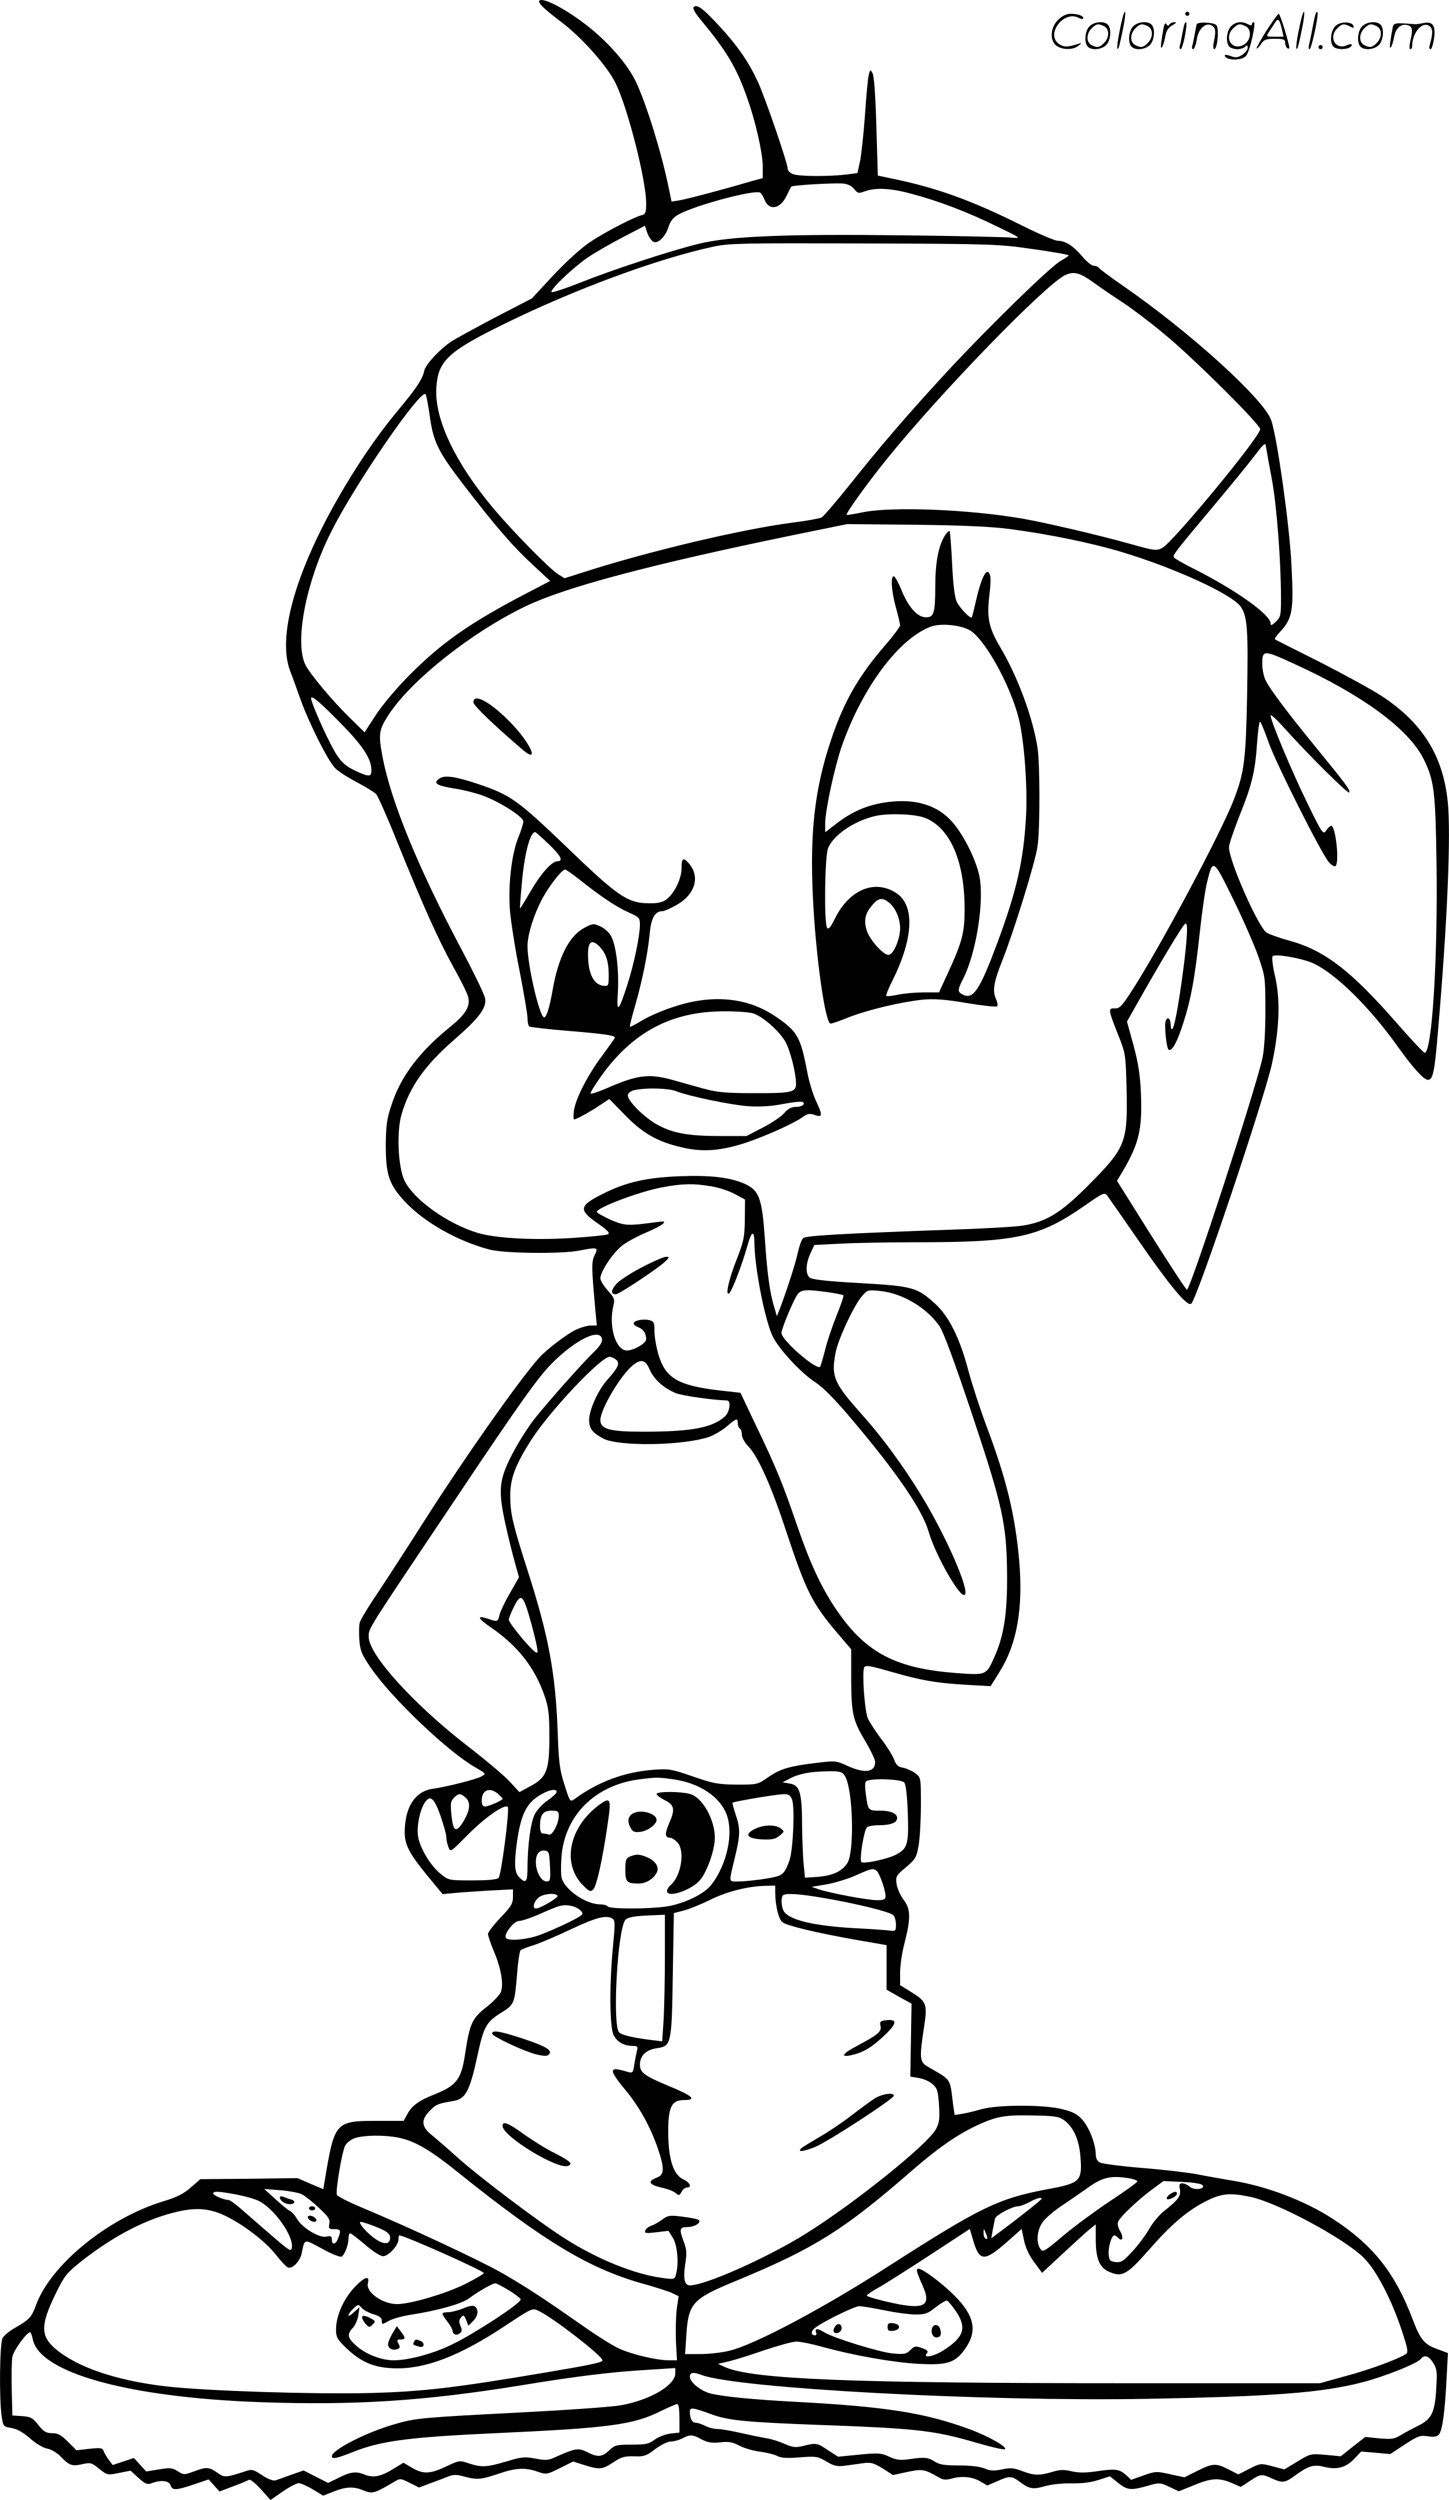
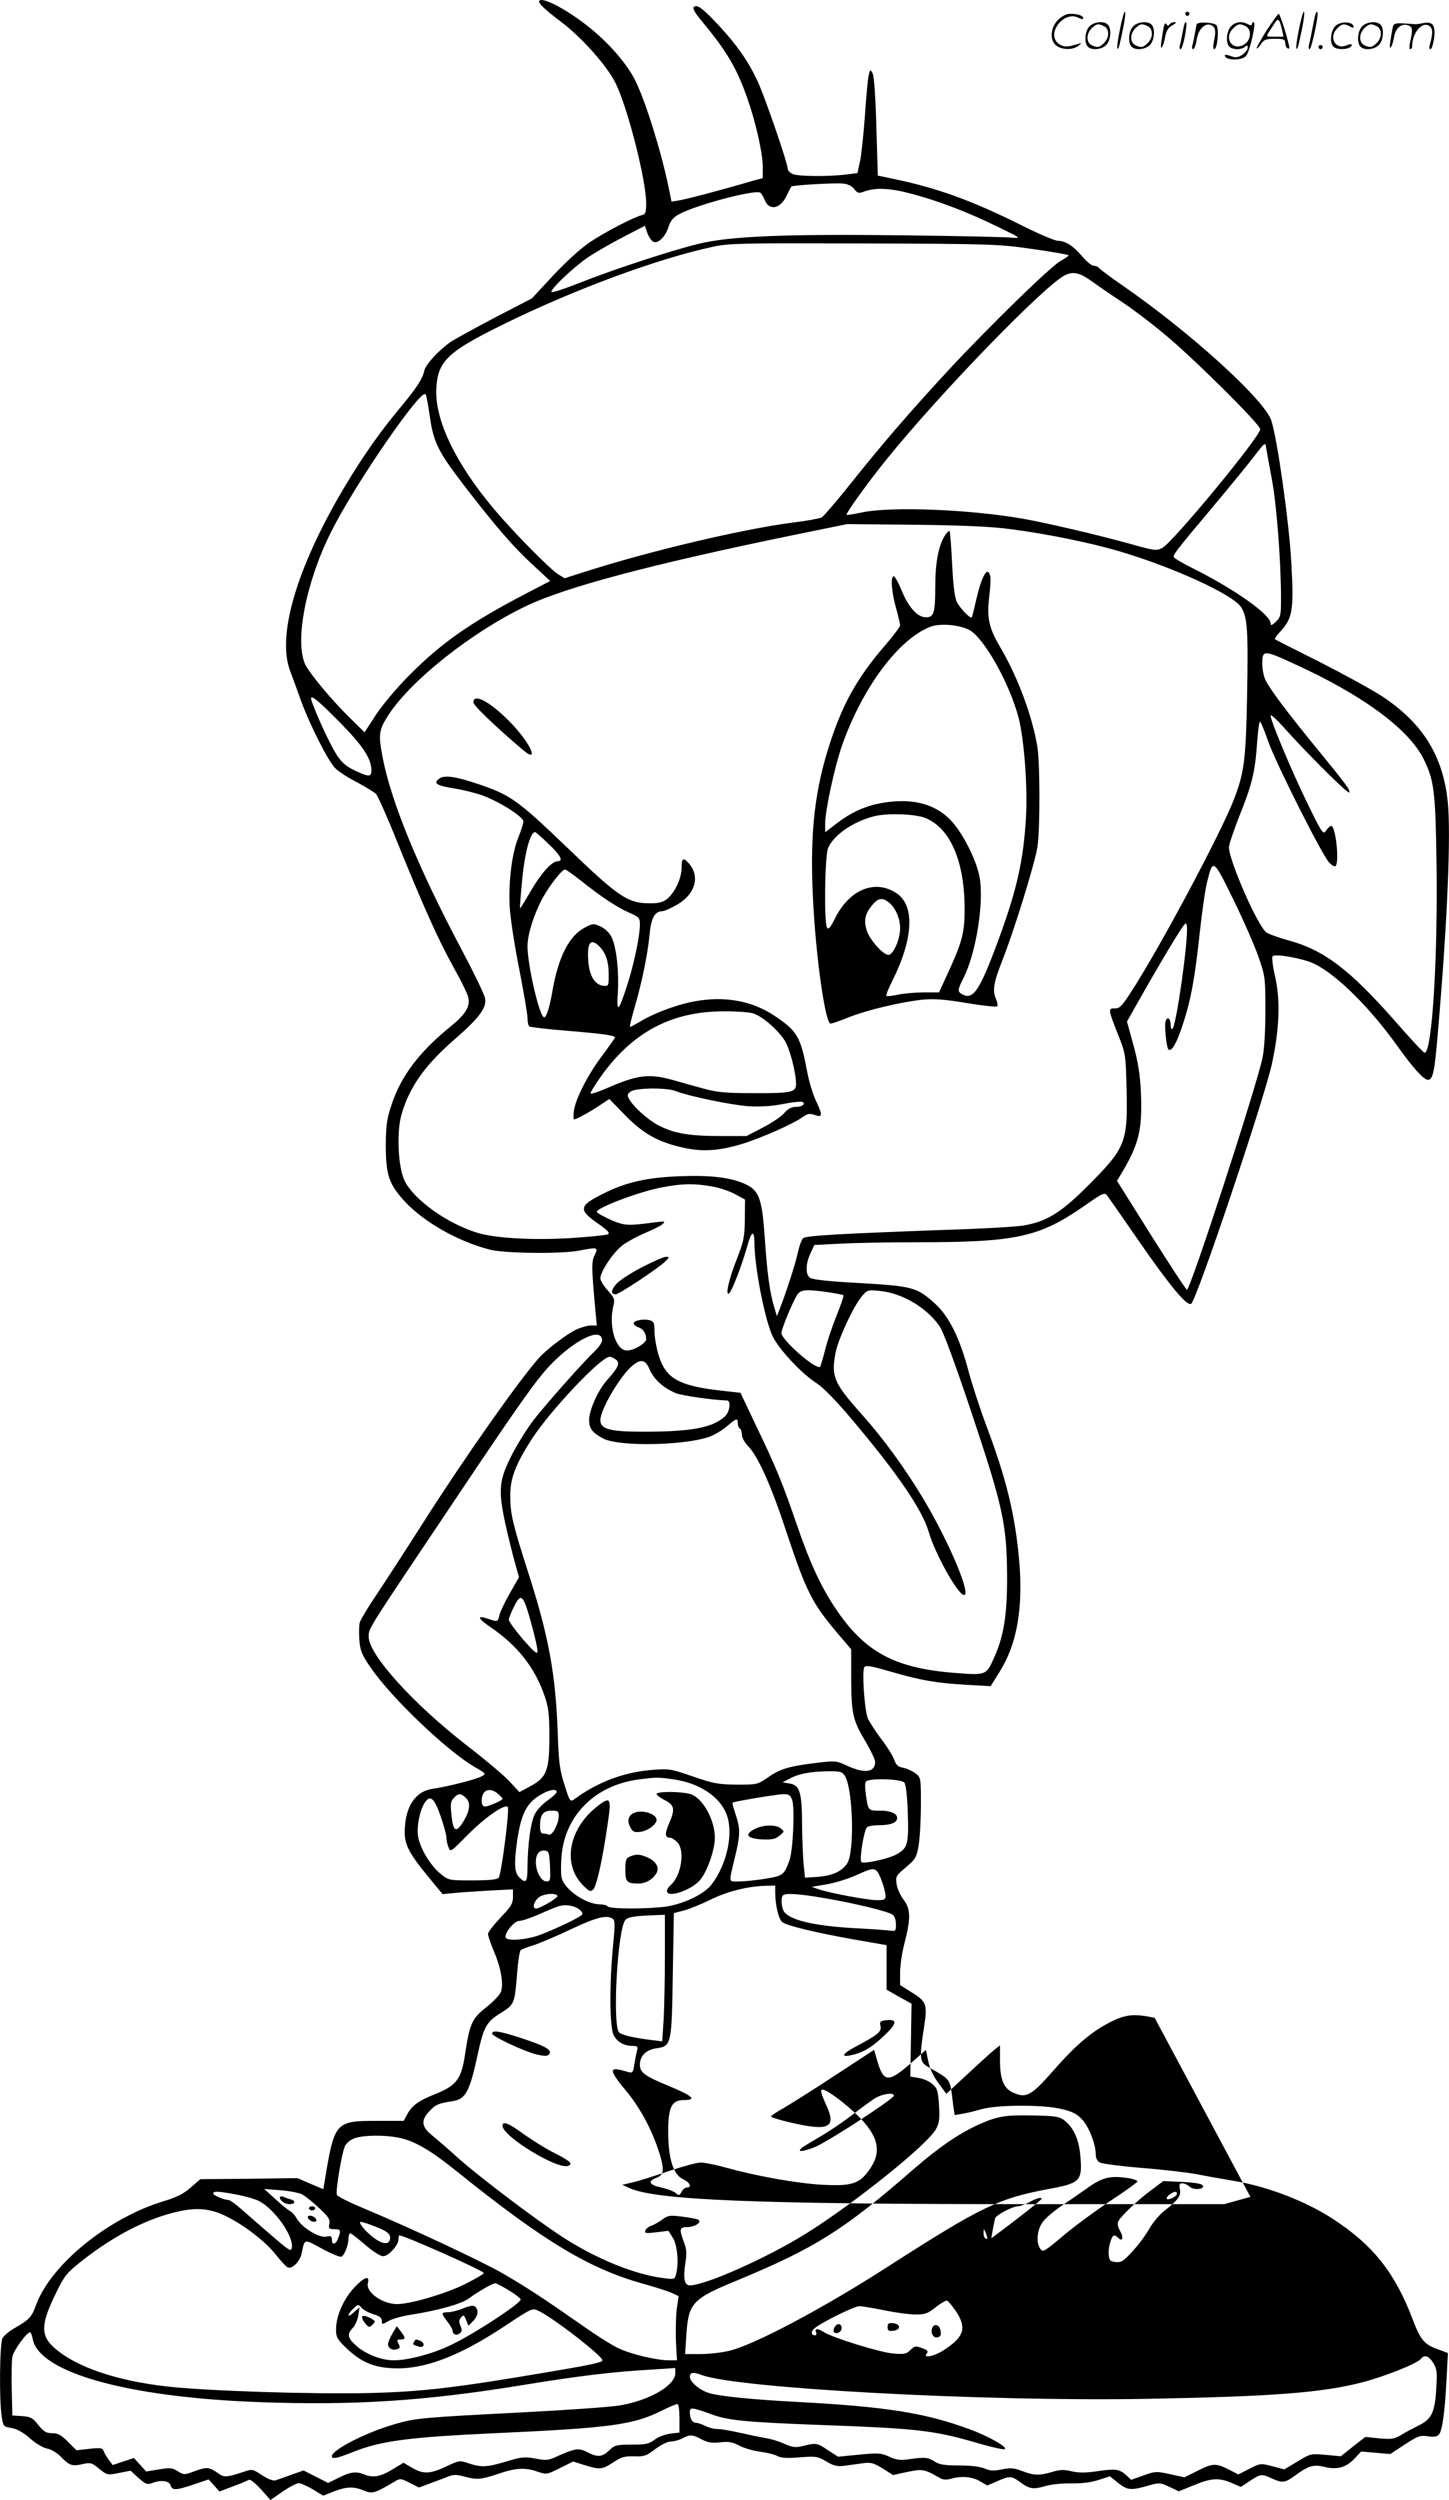
<svg xmlns="http://www.w3.org/2000/svg" version="1.0" viewBox="0 0 696.149 1200.704" preserveAspectRatio="xMidYMid meet">
  <g transform="translate(-0.561,1200.631) scale(0.1,-0.1)" fill="#000000" stroke="none">
-     <path d="M2596 12002 c-6 -10 25 -40 107 -102 97 -73 220 -211 260 -293 58 -117 147 -466 147 -577 0 -44 -3 -53 -21 -57 -42 -11 -180 -83 -251 -131 -43 -29 -115 -95 -175 -159 l-102 -110 -178 -92 c-98 -52 -191 -103 -208 -114 -58 -39 -124 -110 -131 -141 -9 -42 -37 -84 -134 -200 -99 -120 -193 -259 -285 -420 -204 -360 -286 -659 -226 -821 11 -27 34 -93 53 -145 41 -112 127 -284 163 -322 13 -15 60 -45 104 -68 43 -23 86 -49 94 -58 8 -9 54 -111 100 -227 128 -316 201 -478 272 -605 35 -63 67 -127 70 -143 11 -44 -12 -82 -86 -142 -149 -121 -237 -237 -282 -374 -23 -68 -27 -99 -28 -192 0 -146 15 -191 93 -275 92 -98 252 -189 405 -229 69 -19 347 -22 432 -5 88 17 92 16 74 -21 -16 -32 -16 -57 3 -266 l7 -73 -29 0 c-16 0 -47 -9 -69 -19 -44 -20 -147 -98 -183 -140 -100 -114 -356 -478 -549 -781 -82 -129 -184 -286 -226 -349 -43 -63 -80 -125 -83 -138 -4 -13 -4 -50 -2 -83 4 -51 11 -70 54 -132 98 -145 371 -405 503 -480 53 -31 53 -31 29 -44 -29 -15 -164 -49 -233 -59 -86 -12 -135 -89 -135 -210 0 -59 23 -103 111 -210 l71 -86 52 5 c28 3 104 8 169 12 l117 6 0 -37 c0 -31 -9 -46 -60 -99 -33 -35 -60 -70 -60 -78 0 -9 13 -47 29 -85 34 -80 47 -157 33 -194 -6 -15 -38 -48 -71 -74 -68 -53 -79 -79 -101 -224 -18 -122 -41 -152 -150 -195 -71 -28 -105 -53 -126 -91 l-19 -35 -123 0 c-207 0 -209 -2 -257 -292 l-6 -36 -62 26 -62 27 -234 -3 -233 -2 -46 -40 c-34 -30 -67 -47 -131 -66 -266 -81 -538 -302 -611 -495 -22 -62 -33 -73 -102 -113 -26 -14 -53 -37 -60 -49 -14 -24 -17 -294 -4 -379 7 -45 8 -47 47 -53 27 -5 56 -21 89 -50 27 -24 62 -45 82 -49 19 -3 47 -20 64 -37 42 -44 55 -49 104 -38 40 9 46 8 82 -22 39 -31 41 -31 95 -20 l56 11 38 -35 c34 -30 42 -33 64 -25 44 17 83 12 90 -10 8 -26 26 -25 112 4 l71 24 26 -29 26 -29 66 25 c36 13 70 28 76 31 6 4 31 -17 57 -45 l46 -52 59 41 c32 22 67 40 77 40 10 0 41 -14 68 -30 l49 -30 51 20 c62 24 96 25 146 4 40 -16 50 -13 142 41 31 19 32 19 76 -3 l46 -23 53 20 c29 11 68 25 85 32 26 11 42 11 78 1 63 -17 81 -15 165 13 84 29 130 31 189 10 41 -14 44 -14 106 17 l64 32 54 -17 c73 -23 86 -22 139 13 38 26 55 30 100 29 48 -2 59 2 102 35 27 20 59 36 74 36 15 0 40 7 56 15 37 20 49 19 93 -5 29 -15 48 -18 88 -14 40 5 59 2 93 -16 23 -12 68 -25 100 -29 31 -4 68 -13 81 -20 18 -10 47 -12 108 -7 79 6 87 5 129 -20 37 -22 53 -25 90 -20 24 3 63 9 87 12 36 5 50 1 93 -25 l50 -32 69 15 c73 15 81 14 154 -28 16 -10 32 -11 55 -5 51 15 103 10 140 -12 l35 -20 47 20 c59 27 70 26 108 -2 47 -35 63 -38 120 -22 30 9 85 15 127 14 48 -1 94 4 131 16 l56 18 41 -33 c45 -35 61 -36 153 -9 44 12 51 11 92 -9 l45 -21 72 29 c84 35 121 37 182 11 l44 -19 44 29 c52 34 55 35 109 10 47 -21 60 -19 105 14 66 48 91 56 140 44 63 -16 105 -5 146 37 l34 36 70 -6 70 -6 70 46 c63 41 74 45 111 39 29 -4 44 -2 53 9 16 19 28 106 36 261 l7 130 -51 19 c-62 22 -81 45 -117 139 -85 226 -191 360 -383 485 -134 88 -323 160 -490 186 -47 8 -122 21 -166 30 -44 8 -162 22 -262 30 -100 8 -191 20 -203 26 -13 7 -20 21 -20 39 0 48 -31 129 -64 166 -24 27 -46 39 -96 51 -87 23 -313 22 -390 0 -30 -9 -72 -19 -92 -22 l-36 -6 -7 48 c-17 134 -5 116 -123 185 -38 22 -40 41 -17 189 17 112 13 123 -65 171 l-50 31 0 60 c0 33 9 96 21 141 31 121 30 164 -4 209 -16 21 -31 55 -34 76 -5 36 -2 41 45 80 46 39 51 47 61 105 6 35 11 123 11 195 0 129 0 131 -26 151 -14 11 -41 23 -58 27 -26 4 -35 13 -45 40 -7 19 -35 64 -63 100 -27 36 -55 80 -63 97 -16 40 -29 227 -17 246 8 11 32 6 133 -23 143 -41 211 -53 364 -62 l110 -6 43 69 c84 133 114 307 94 536 -20 222 -62 392 -158 647 -30 80 -68 197 -85 260 -41 157 -94 265 -161 325 -87 79 -107 84 -362 99 -152 8 -230 17 -240 26 -21 17 -20 66 3 116 l19 41 122 6 c68 4 236 7 374 7 475 0 585 24 803 176 89 62 95 65 109 47 7 -10 76 -108 151 -217 150 -217 234 -318 252 -301 30 29 348 976 387 1150 36 166 42 304 16 420 -12 51 -17 94 -12 99 13 13 147 -11 199 -36 109 -53 269 -211 404 -401 70 -98 123 -157 143 -157 24 0 32 39 48 231 46 533 63 952 47 1106 -23 220 -121 377 -315 505 -49 32 -184 106 -300 165 -116 58 -213 107 -215 109 -3 2 7 17 21 32 64 68 70 103 58 329 -10 194 -68 606 -97 691 -35 101 -390 423 -711 645 -61 42 -113 81 -117 87 -3 5 -15 10 -25 10 -10 0 -35 21 -56 46 -41 49 -80 74 -117 74 -13 0 -91 33 -173 74 -236 118 -404 179 -610 222 l-81 17 -7 234 c-4 146 -11 243 -18 257 -11 20 -12 20 -19 -9 -4 -16 -12 -104 -18 -195 -7 -91 -17 -190 -24 -220 l-12 -55 -55 -7 c-86 -10 -226 -9 -254 2 -14 5 -26 17 -26 26 0 26 -108 341 -144 419 -45 97 -99 174 -186 268 -78 84 -106 105 -122 89 -5 -5 6 -27 32 -58 126 -152 173 -230 224 -374 40 -111 76 -267 76 -332 l0 -57 -55 -15 c-135 -40 -313 -87 -347 -92 l-36 -6 -12 58 c-34 170 -108 410 -160 519 -39 81 -125 181 -222 259 -107 86 -228 150 -242 128z m1513 -903 c17 -22 22 -23 53 -11 52 18 123 15 225 -13 128 -34 267 -87 408 -156 118 -57 119 -58 70 -54 -27 3 -259 8 -515 11 -574 7 -840 -4 -989 -41 -135 -33 -412 -124 -570 -187 -68 -27 -129 -47 -135 -45 -15 6 102 118 174 167 32 22 107 65 166 96 l108 56 11 -33 c6 -18 19 -37 28 -43 22 -14 60 23 75 72 9 28 22 44 49 59 80 44 365 120 391 104 6 -4 15 -19 21 -34 21 -55 76 -45 106 20 10 21 20 40 22 43 6 7 199 18 246 15 25 -2 44 -11 56 -26z m859 -289 c94 -13 172 -27 172 -30 0 -3 -18 -15 -39 -27 -52 -30 -341 -312 -541 -527 -192 -208 -320 -357 -473 -549 -64 -80 -124 -150 -134 -156 -11 -5 -74 -17 -142 -25 -243 -32 -684 -136 -999 -237 l-94 -30 -32 20 c-41 26 -214 202 -306 311 -188 223 -288 434 -278 585 8 128 56 173 323 304 339 167 737 314 1005 372 78 17 137 18 725 16 618 -2 646 -3 813 -27z m292 -161 c30 -22 93 -65 139 -95 47 -31 137 -99 200 -152 139 -114 461 -434 461 -457 0 -36 -419 -543 -470 -570 -29 -15 -37 -14 -158 20 -158 44 -400 100 -512 120 -258 45 -635 60 -774 30 -38 -8 -71 -13 -73 -12 -6 6 99 152 192 267 259 321 769 846 860 886 41 18 70 10 135 -37z m-3191 -632 c18 -133 39 -176 162 -337 157 -204 241 -301 336 -388 l82 -76 -121 -63 c-266 -139 -404 -236 -558 -392 -59 -59 -129 -143 -159 -189 l-54 -83 -74 73 c-83 81 -185 204 -209 249 -55 107 0 398 122 640 113 227 431 689 454 662 4 -5 12 -48 19 -96z m4046 -307 c24 -123 45 -400 45 -581 0 -78 -2 -87 -25 -109 -19 -18 -25 -20 -25 -8 0 42 -169 162 -370 263 -49 24 -91 49 -94 54 -7 11 1 22 189 246 83 99 173 209 200 245 45 59 50 63 53 40 2 -14 14 -81 27 -150z m-1255 -245 c179 -23 397 -68 535 -110 259 -78 531 -204 572 -263 32 -48 36 -112 30 -431 -6 -306 -14 -365 -62 -491 -61 -161 -364 -728 -498 -932 -42 -65 -54 -76 -76 -75 -33 2 -31 -7 17 -128 35 -88 36 -93 40 -257 6 -262 -3 -284 -193 -474 -126 -125 -194 -166 -305 -184 -36 -6 -195 -15 -355 -20 -503 -18 -686 -28 -700 -40 -8 -6 -19 -37 -26 -68 -10 -50 -56 -192 -89 -277 l-12 -30 -13 44 c-21 68 -34 164 -45 331 -13 188 -27 227 -91 258 -70 33 -167 45 -318 39 -159 -6 -260 -29 -370 -85 -116 -58 -118 -77 -17 -146 42 -30 53 -42 42 -48 -8 -4 -88 -12 -178 -18 -183 -11 -361 -1 -448 25 -145 44 -306 159 -351 251 -31 65 -39 235 -14 319 38 131 112 235 253 358 120 104 157 154 148 199 -3 18 -55 125 -115 238 -206 388 -336 705 -377 918 -21 112 -19 131 27 203 108 167 400 399 661 524 192 92 599 200 1283 341 l260 53 330 -3 c233 -3 367 -9 455 -21z m1361 -646 c328 -149 550 -312 623 -456 51 -102 58 -153 63 -493 7 -461 -21 -920 -57 -920 -5 0 -69 68 -142 152 -218 248 -342 342 -513 388 -44 12 -91 29 -104 37 -40 25 -181 345 -181 410 0 14 23 81 50 150 60 148 76 214 85 351 4 56 10 102 14 102 4 0 21 -42 39 -93 34 -100 258 -545 293 -583 12 -13 26 -21 30 -18 21 13 2 194 -20 194 -5 0 -15 -10 -24 -22 -14 -22 -18 -18 -91 132 -73 149 -176 394 -176 420 0 7 28 -18 62 -56 119 -133 313 -325 316 -314 5 13 -16 40 -167 225 -133 163 -211 267 -234 312 -10 18 -17 55 -17 83 0 65 8 65 151 -1z m-4579 -286 c108 -110 147 -170 148 -225 0 -33 -10 -34 -70 -7 -64 29 -87 54 -130 140 -40 78 -90 196 -90 211 0 18 39 -14 142 -119z m4410 -1123 c32 -93 33 -99 33 -260 0 -100 -6 -189 -14 -225 -34 -155 -348 -1118 -363 -1113 -6 2 -83 121 -173 263 l-163 260 30 50 c76 130 92 200 85 370 -4 91 -13 147 -36 232 l-31 113 86 152 c48 84 112 193 143 243 52 83 56 88 59 61 7 -62 -50 -471 -69 -490 -5 -6 -9 0 -9 16 0 32 -15 45 -24 21 -8 -20 4 -132 14 -138 16 -10 40 34 69 123 38 117 56 211 81 442 11 102 27 212 36 244 27 110 29 108 126 -90 48 -98 102 -222 120 -274z m-2632 -1101 c35 -5 87 -22 115 -37 l50 -27 -1 -95 c-1 -84 -5 -105 -37 -187 -39 -97 -58 -181 -39 -169 13 8 62 135 88 228 20 73 34 79 34 15 1 -115 47 -355 85 -443 27 -62 139 -183 211 -229 34 -22 94 -83 169 -172 220 -260 341 -437 372 -543 33 -114 153 -324 174 -303 23 23 -90 281 -208 475 -86 141 -186 278 -285 389 -137 153 -150 184 -128 298 12 65 86 223 125 270 28 33 30 33 89 27 107 -11 224 -80 286 -170 19 -29 71 -169 155 -420 149 -447 167 -529 169 -776 1 -183 -15 -290 -61 -392 -39 -88 -38 -88 -185 -77 -287 22 -430 96 -568 295 -75 108 -131 227 -195 414 -69 201 -101 280 -198 481 l-74 156 -99 11 c-198 23 -260 58 -294 169 -11 36 -20 87 -20 114 0 44 -3 49 -25 55 -30 7 -75 -2 -75 -16 0 -6 11 -15 24 -19 23 -9 36 -29 36 -57 0 -19 -59 -54 -92 -54 -55 0 -90 118 -65 217 7 28 4 36 -27 71 -20 22 -36 48 -36 59 0 32 62 125 106 158 22 17 72 44 110 60 38 16 76 35 84 43 13 13 9 14 -35 8 -134 -18 -148 -17 -214 11 -35 16 -66 33 -68 38 -6 19 208 100 316 119 95 18 148 19 231 5z m564 -509 c39 -6 72 -12 74 -15 2 -2 -12 -45 -32 -94 -20 -50 -46 -125 -56 -167 -11 -43 -22 -79 -24 -82 -18 -18 -186 128 -186 162 0 20 54 150 76 184 17 25 41 27 148 12z m-1086 -226 c2 -13 -11 -34 -38 -60 -55 -53 -215 -233 -283 -318 -31 -38 -79 -114 -108 -169 -66 -127 -71 -174 -36 -337 14 -64 35 -148 46 -187 l20 -72 -44 -77 c-24 -42 -47 -90 -50 -105 -7 -33 -10 -33 -53 -18 -59 20 -53 3 15 -43 127 -88 208 -191 255 -327 19 -55 23 -87 23 -196 0 -162 -13 -196 -92 -238 l-52 -28 -48 52 c-26 28 -115 103 -198 167 -263 203 -480 443 -478 528 1 42 -19 11 422 668 307 459 389 573 455 641 115 117 236 176 244 119z m66 -97 c22 -16 13 -38 -40 -97 -43 -47 -86 -141 -88 -190 -1 -44 14 -64 68 -93 75 -39 384 -34 508 8 25 9 64 32 86 51 46 39 52 41 52 15 0 -11 5 -23 10 -26 6 -3 10 -17 10 -30 0 -14 14 -38 32 -57 46 -47 111 -193 182 -410 95 -286 123 -342 247 -488 l64 -75 0 -145 c1 -167 8 -197 70 -300 24 -41 45 -84 45 -96 0 -50 -49 -57 -133 -19 -53 25 -59 25 -144 15 -134 -16 -179 -29 -236 -69 -52 -36 -53 -36 -152 -36 -89 1 -112 5 -210 39 -104 36 -115 38 -193 32 -136 -10 -267 -59 -377 -141 -20 -14 -22 -12 -47 68 -23 70 -28 107 -33 252 -10 284 -44 466 -144 776 -71 222 -84 275 -84 359 -1 85 25 153 105 277 92 140 331 393 373 393 6 0 19 -6 29 -13z m164 -51 c21 -46 65 -86 125 -111 30 -12 177 -33 245 -35 21 0 14 -55 -10 -77 -60 -54 -161 -73 -391 -73 -162 0 -207 12 -207 56 0 52 99 218 157 264 40 31 60 26 81 -24z m-568 -1224 c17 -62 30 -121 28 -130 -2 -12 -23 7 -71 62 -37 44 -67 85 -67 93 0 7 12 37 26 65 34 67 44 56 84 -90z m1504 -724 c40 -62 48 -366 12 -421 -26 -39 -70 -59 -141 -65 l-62 -4 -6 62 c-4 35 -7 120 -8 189 0 158 -11 194 -59 201 l-35 6 33 17 c43 24 101 35 184 36 60 1 69 -2 82 -21z m-820 -18 c122 -18 220 -83 252 -167 35 -90 3 -240 -72 -338 -34 -45 -129 -91 -214 -105 -84 -13 -277 -13 -285 0 -3 6 -21 10 -38 10 -68 1 -169 71 -183 127 -4 14 -4 59 -1 100 15 199 160 345 372 373 85 11 92 11 169 0z m1106 -15 c8 -10 14 -62 17 -148 5 -150 -1 -169 -58 -199 -41 -21 -155 -45 -165 -35 -11 11 13 159 28 168 7 5 31 9 53 9 53 0 82 9 89 26 10 26 -23 44 -79 44 -59 0 -59 -1 -70 82 -4 26 -4 51 0 57 10 18 170 14 185 -4z m-1952 -54 c12 -11 22 -21 22 -24 0 -8 -67 -37 -84 -37 -11 0 -16 9 -16 28 0 51 37 67 78 33z m282 9 c0 -6 -20 -25 -45 -42 -24 -17 -52 -47 -61 -67 -19 -40 -33 -142 -34 -248 0 -77 -7 -86 -40 -53 -23 23 -25 66 -10 175 20 135 48 188 125 228 35 19 65 22 65 7z m-438 -27 c25 -22 23 -58 -7 -110 -37 -62 -52 -56 -60 22 -6 55 -5 69 10 85 22 24 33 25 57 3z m1569 -10 c14 -36 5 -246 -13 -293 -25 -68 -31 -73 -109 -86 -41 -7 -98 -13 -127 -14 -59 0 -56 -13 -27 110 27 110 28 142 7 205 -11 33 -19 61 -17 63 6 6 208 40 243 41 27 1 34 -4 43 -26z m-1689 -78 c15 -44 28 -90 28 -102 0 -12 4 -33 10 -48 10 -26 10 -25 97 63 81 81 173 145 188 130 10 -10 -31 -328 -44 -341 -8 -8 -49 -12 -126 -12 -111 0 -114 0 -152 31 -49 39 -100 124 -109 181 -7 47 8 124 32 161 26 40 46 23 76 -63z m568 0 c0 -37 -31 -97 -48 -90 -7 3 -20 5 -28 5 -9 0 -14 12 -14 36 0 54 15 74 55 74 31 0 35 -3 35 -25z m-42 -242 c3 -68 1 -73 -17 -73 -25 0 -51 47 -51 93 0 39 17 59 45 55 18 -3 20 -12 23 -75z m1568 -21 c14 -8 44 -94 44 -122 0 -17 -7 -20 -41 -20 -44 0 -221 33 -279 52 l-35 12 72 12 c39 7 102 26 140 43 73 33 82 35 99 23z m-486 -109 c1 -62 17 -126 35 -139 22 -17 160 -50 345 -83 l155 -27 0 -107 0 -107 60 -34 60 -33 -3 -175 -3 -175 40 -7 c22 -3 52 -16 66 -29 24 -20 27 -32 32 -102 4 -66 1 -86 -15 -115 -40 -74 -392 -356 -622 -500 -187 -117 -486 -250 -560 -250 -26 0 -33 32 -22 105 8 50 7 68 -9 109 -21 57 -18 66 20 66 34 0 70 23 52 35 -7 4 -42 11 -78 15 -61 8 -69 6 -97 -15 -17 -12 -41 -26 -53 -29 -11 -4 -24 -14 -27 -22 -5 -14 2 -15 53 -9 l58 7 22 -35 c21 -35 29 -122 14 -175 -5 -23 -9 -24 -60 -17 -139 17 -326 94 -486 198 -129 84 -392 283 -494 373 -50 45 -110 97 -132 115 -52 41 -54 74 -10 118 30 31 39 34 110 46 61 9 81 45 119 221 29 135 42 159 111 202 66 41 67 43 79 190 4 57 12 107 17 112 4 4 33 15 63 24 30 10 111 44 180 77 121 57 169 69 199 50 12 -8 12 -28 2 -128 -18 -188 -17 -393 3 -432 18 -33 50 -51 93 -51 21 0 24 -3 19 -22 -3 -13 -9 -42 -13 -66 -5 -38 -8 -43 -27 -38 -62 18 -76 19 -76 2 0 -9 26 -48 59 -86 67 -80 121 -178 157 -282 33 -98 32 -127 -6 -141 -45 -17 -36 -34 22 -47 29 -6 60 -18 69 -26 16 -14 18 -14 29 5 6 12 17 21 25 21 27 0 15 25 -18 40 -46 22 -70 95 -71 220 -1 125 15 160 75 160 65 0 43 20 -71 67 -118 49 -140 65 -140 103 0 43 30 72 81 79 70 10 72 18 77 358 l5 291 46 12 c25 6 82 29 127 51 82 41 183 66 267 68 l47 1 0 -37z m-1046 -12 c6 -8 -83 -61 -103 -61 -18 0 -13 28 9 50 20 20 84 28 94 11z m1282 -11 c147 -25 312 -65 330 -81 8 -6 14 -27 14 -45 0 -34 -1 -34 -37 -29 -21 2 -90 7 -153 10 -205 11 -326 40 -350 84 -11 22 -13 64 -3 74 11 12 78 8 199 -13z m-1172 -59 c18 -19 17 -20 -55 -57 -41 -20 -102 -47 -137 -60 -63 -24 -156 -32 -166 -15 -11 18 38 80 62 81 13 0 56 14 95 31 40 18 83 36 97 40 35 11 81 2 104 -20z m406 -219 c0 -110 -3 -246 -6 -304 l-7 -106 -41 5 c-93 11 -151 24 -166 38 -33 34 -8 494 30 540 11 14 49 20 143 23 l47 2 0 -198z m1917 -788 c48 -36 74 -96 80 -183 8 -111 -3 -121 -163 -150 -232 -44 -315 -84 -758 -368 -313 -202 -647 -379 -766 -407 -36 -9 -98 -16 -139 -16 l-74 0 6 90 c10 155 28 175 242 263 379 157 516 244 851 536 120 104 213 168 311 213 91 41 130 47 265 44 100 -2 122 -5 145 -22z m-3195 -85 c78 -16 154 -61 285 -167 416 -334 635 -466 902 -538 52 -15 109 -33 126 -41 l31 -15 -9 -61 c-4 -34 -6 -104 -4 -154 l5 -93 -38 0 c-59 0 -178 28 -239 56 -30 13 -111 64 -180 113 -186 130 -264 181 -381 249 -101 58 -442 218 -679 317 -62 26 -115 53 -117 60 -7 17 24 204 39 234 7 15 27 31 47 38 45 15 144 16 212 2z m3511 -195 c20 -4 37 -10 37 -15 0 -4 -59 -47 -131 -94 -72 -48 -174 -123 -227 -168 -89 -75 -96 -79 -108 -62 -21 29 -17 88 9 126 12 19 52 53 87 77 36 24 92 63 125 86 77 56 115 65 208 50z m349 -32 c19 -19 -39 -28 -61 -8 -10 9 -25 16 -35 16 -14 0 -16 -6 -12 -27 7 -32 -8 -53 -72 -103 -24 -18 -57 -57 -74 -87 -17 -30 -53 -79 -81 -109 -43 -47 -54 -55 -81 -52 -27 3 -31 7 -34 37 -3 33 14 91 27 91 4 0 12 -5 19 -12 21 -21 27 2 9 33 -12 21 -14 36 -8 48 14 26 99 106 161 151 l55 41 88 -4 c48 -2 92 -8 99 -15z m-4325 -45 c16 -9 53 -38 82 -66 44 -41 53 -54 49 -75 -5 -23 -2 -26 23 -26 32 0 34 -6 19 -44 -11 -31 -30 -34 -30 -6 0 16 -5 19 -27 14 -35 -7 -116 43 -141 86 -9 16 -24 33 -33 37 -9 4 -41 30 -70 57 l-54 49 76 -6 c42 -3 90 -12 106 -20z m-314 -1 c42 -8 90 -22 107 -31 74 -38 165 -166 158 -222 -3 -23 -9 -20 -98 57 -52 45 -117 101 -145 126 -27 24 -55 44 -61 44 -21 0 -74 22 -74 31 0 13 26 11 113 -5z m4870 -11 c129 -27 446 -197 542 -290 62 -60 136 -202 186 -354 29 -88 31 -103 19 -111 -39 -25 -172 -74 -287 -105 l-126 -35 -936 0 c-1317 0 -1790 19 -1921 77 l-35 16 52 12 c29 7 106 31 172 54 66 22 135 41 153 41 18 0 74 -11 123 -25 153 -42 345 -76 466 -82 135 -7 173 5 219 69 63 86 49 161 -49 259 -60 60 -152 129 -173 129 -13 0 -9 -16 18 -76 49 -107 12 -125 -172 -82 -52 12 -94 25 -94 29 0 4 28 23 63 42 34 20 145 90 247 157 l185 121 17 -58 c30 -101 54 -100 170 3 l62 55 11 -53 c7 -35 24 -73 49 -106 l38 -52 99 92 c55 51 113 104 129 117 l30 24 0 -72 c0 -94 18 -137 67 -157 60 -26 85 -11 188 106 99 114 176 181 257 225 86 47 127 52 231 30z m-1003 -9 c0 -5 -110 -92 -203 -161 l-39 -29 7 40 c4 21 9 46 11 55 5 17 84 59 112 59 9 0 33 9 52 19 33 19 60 26 60 17z m-3918 -84 c87 -43 190 -122 239 -185 23 -29 48 -56 56 -60 20 -12 60 27 68 67 15 72 9 70 98 22 45 -25 88 -42 94 -38 15 10 33 57 33 88 0 13 4 24 8 24 5 0 37 -25 72 -55 36 -31 73 -55 86 -55 26 0 74 52 74 81 0 10 2 19 4 19 24 0 406 -170 406 -181 0 -4 -42 -29 -92 -54 -94 -46 -261 -95 -325 -95 -70 0 -151 58 -140 100 10 39 -15 32 -63 -18 -53 -56 -90 -138 -90 -204 0 -37 6 -47 48 -88 70 -67 131 -94 223 -98 151 -8 322 57 548 208 124 82 125 82 155 67 70 -33 306 -216 306 -237 0 -10 -50 -21 -276 -59 -437 -74 -589 -91 -834 -98 -278 -7 -800 10 -988 32 -239 28 -427 92 -531 181 -72 62 -71 115 4 268 41 84 51 96 127 156 155 121 310 201 461 235 90 20 154 14 229 -23z m742 -60 c33 -15 46 -27 46 -42 0 -43 -46 -34 -103 19 -16 14 -33 34 -38 43 -8 14 -5 16 20 8 15 -4 49 -17 75 -28z m2915 -45 c1 -5 -3 -5 -9 -2 -5 3 -10 16 -9 28 0 21 1 21 9 2 5 -11 9 -24 9 -28z m-2300 -250 c30 -18 56 -38 58 -44 6 -16 -221 -165 -332 -218 -87 -43 -208 -75 -278 -75 -57 0 -131 28 -175 66 -47 40 -51 58 -22 89 12 12 24 40 27 61 l6 39 -27 -24 c-14 -14 -26 -20 -26 -14 0 5 10 19 23 31 23 22 24 22 40 4 10 -11 35 -24 57 -31 29 -8 40 -17 40 -31 0 -19 1 -19 33 -1 17 10 66 24 107 30 129 20 243 52 278 78 41 31 114 73 127 73 6 0 34 -15 64 -33z m2149 -101 c53 -79 40 -123 -55 -185 -47 -32 -106 -44 -85 -18 9 10 4 16 -23 26 -31 11 -36 10 -56 -10 -19 -19 -29 -21 -85 -16 -64 6 -290 76 -331 103 -29 18 -44 18 -37 -1 4 -8 1 -15 -4 -15 -20 0 -22 17 -4 33 30 27 192 107 216 107 13 0 68 -9 121 -20 53 -11 121 -20 150 -20 45 0 59 5 96 35 24 19 49 33 54 32 6 -2 25 -25 43 -51z m-4435 -135 c33 -161 457 -279 1092 -302 455 -16 787 5 1255 81 280 46 443 65 618 75 l122 8 0 -25 c0 -58 -121 -129 -262 -154 -45 -8 -258 -23 -473 -34 -484 -25 -511 -27 -614 -57 -136 -39 -301 -123 -301 -154 0 -15 25 -10 105 22 131 52 266 70 680 89 551 25 663 40 797 107 37 18 72 33 78 33 6 0 10 -28 10 -69 l0 -68 -44 -5 c-23 -3 -58 -16 -75 -29 -28 -21 -44 -24 -111 -24 -72 0 -81 -2 -107 -27 -34 -33 -56 -35 -106 -9 -42 21 -56 19 -142 -19 -44 -21 -55 -22 -107 -12 -52 10 -67 8 -140 -14 -95 -28 -119 -29 -180 -9 -44 15 -46 15 -109 -15 -77 -36 -109 -38 -164 -6 l-41 24 -48 -29 c-59 -37 -97 -45 -138 -28 -42 17 -68 14 -127 -16 l-49 -24 -59 30 -59 30 -60 -21 c-32 -12 -67 -24 -76 -27 -10 -3 -38 8 -63 25 -46 30 -47 31 -93 15 -80 -26 -90 -26 -119 -5 -43 30 -54 31 -111 10 -52 -19 -53 -19 -82 -1 -26 17 -38 18 -91 9 l-61 -10 -30 33 -29 32 -51 -17 -51 -17 -18 24 c-10 13 -21 32 -25 42 -5 16 -13 18 -69 12 l-62 -7 -41 41 c-32 32 -48 41 -75 41 -29 0 -41 7 -67 39 -27 35 -37 40 -78 43 l-47 3 -3 125 c-2 69 0 140 3 157 6 32 74 124 86 117 4 -2 9 -17 12 -33z m6728 -113 c18 -29 20 -44 15 -119 -6 -118 -22 -152 -85 -182 -27 -14 -66 -34 -85 -46 -31 -19 -44 -21 -103 -16 l-68 7 -59 -46 -59 -47 -73 7 c-71 6 -73 6 -135 -32 l-63 -38 -57 15 c-56 15 -58 15 -111 -12 l-53 -27 -47 24 c-61 31 -76 30 -150 -7 l-62 -31 -69 15 c-66 15 -72 14 -128 -6 l-59 -21 -22 21 c-35 31 -51 33 -137 21 -58 -9 -92 -9 -127 -1 -37 9 -58 8 -93 -3 -61 -18 -87 -18 -144 4 -40 15 -56 17 -98 8 -39 -8 -57 -7 -82 4 -20 9 -65 15 -122 15 -71 0 -97 4 -119 19 -32 20 -47 22 -123 11 -41 -6 -60 -4 -95 12 -39 18 -52 19 -144 10 l-102 -10 -48 31 c-53 36 -57 36 -119 21 -37 -9 -49 -8 -91 10 -26 12 -66 24 -88 27 -23 4 -77 15 -121 25 -44 10 -94 19 -111 19 -18 0 -45 7 -60 15 -16 8 -36 15 -45 15 -18 0 -29 20 -29 52 0 24 12 22 103 -11 81 -30 166 -38 512 -51 473 -17 557 -26 762 -86 68 -20 129 -34 135 -31 21 7 -79 64 -171 97 -213 78 -398 107 -821 130 -213 11 -364 26 -422 41 -46 12 -98 54 -98 80 0 21 16 24 55 9 171 -65 1362 -129 2140 -115 604 11 843 29 1038 80 104 27 260 89 278 111 18 22 38 17 60 -18z M4547 9437 c-32 -49 -48 -130 -48 -246 0 -133 -7 -153 -51 -149 -39 4 -80 52 -113 134 -13 32 -29 60 -34 62 -18 6 -13 -72 9 -150 11 -40 20 -78 20 -85 0 -7 -32 -50 -71 -95 -130 -150 -201 -275 -262 -459 -77 -231 -101 -439 -86 -750 13 -280 59 -609 85 -609 7 0 47 14 89 31 89 35 249 73 353 84 54 5 105 2 211 -16 77 -13 144 -20 147 -16 4 4 2 18 -4 32 -19 42 -14 78 27 183 57 142 160 476 171 552 13 86 12 399 0 477 -24 148 -95 339 -179 481 -56 95 -65 142 -52 250 5 39 7 81 4 92 -13 51 -41 1 -69 -121 -9 -41 -18 -76 -20 -78 -7 -7 -55 43 -71 73 -10 20 -18 78 -23 183 -4 85 -10 156 -12 159 -3 2 -12 -6 -21 -19z m113 -455 c71 -35 197 -258 240 -426 26 -104 43 -328 35 -471 -12 -212 -44 -354 -137 -605 -86 -231 -117 -277 -168 -250 -25 14 -25 20 4 78 62 122 101 371 77 490 -17 84 -83 213 -140 271 -65 67 -156 97 -271 88 -112 -9 -197 -43 -287 -115 l-43 -33 0 42 c0 63 46 275 81 375 99 280 273 513 427 571 45 16 133 9 182 -15z m-207 -905 c119 -50 187 -209 187 -437 0 -115 -12 -160 -85 -317 l-38 -83 -73 0 c-40 0 -96 -5 -124 -11 -28 -6 -54 -9 -56 -6 -3 3 10 36 29 73 103 207 109 367 14 424 -102 63 -221 12 -289 -123 -22 -45 -32 -57 -39 -46 -15 23 -11 345 5 382 26 63 124 130 226 154 65 15 195 10 243 -10z m-177 -405 c32 -26 54 -76 54 -124 0 -54 -33 -128 -56 -128 -26 0 -92 75 -105 119 -14 48 -7 80 27 120 29 35 49 38 80 13z M2280 8633 c0 -15 100 -111 236 -227 80 -69 45 20 -47 119 -99 105 -189 157 -189 108z M2115 8266 c-30 -22 -11 -33 75 -47 41 -6 103 -22 136 -34 83 -31 194 -102 194 -124 0 -10 -11 -45 -25 -79 -31 -78 -48 -219 -40 -342 4 -52 24 -184 46 -292 21 -109 39 -213 39 -232 0 -19 4 -37 9 -40 5 -3 89 -13 188 -21 171 -14 223 -22 223 -32 0 -3 -27 -40 -59 -84 -70 -92 -130 -209 -138 -267 -3 -23 -3 -42 1 -42 11 0 78 37 125 69 l44 29 76 -78 c87 -89 158 -129 280 -156 93 -21 177 -15 291 21 95 31 235 93 280 125 26 18 35 20 60 11 38 -13 39 -2 4 72 -14 31 -32 91 -40 134 -32 169 -47 196 -152 267 -136 93 -307 109 -495 45 -50 -16 -116 -45 -147 -64 -30 -18 -56 -32 -58 -30 -2 1 8 43 22 91 37 127 63 257 72 348 7 82 25 116 62 116 9 0 41 14 70 31 89 51 113 137 55 201 -25 28 -33 22 -33 -25 0 -51 -34 -121 -72 -150 -20 -15 -42 -20 -87 -19 -101 1 -148 34 -394 271 -235 225 -268 249 -425 302 -111 37 -162 44 -187 25z m526 -313 c58 -55 73 -83 44 -83 -28 0 -80 -58 -130 -144 -27 -47 -50 -84 -51 -83 -1 1 2 52 8 112 12 148 40 255 65 255 2 0 31 -25 64 -57z m151 -173 c103 -82 176 -130 234 -156 50 -22 54 -26 54 -58 0 -54 -29 -193 -61 -291 -42 -130 -52 -138 -45 -35 6 101 -7 218 -30 265 -9 20 -30 40 -52 51 -35 16 -37 16 -79 -6 -73 -39 -125 -140 -153 -302 -14 -80 -29 -128 -40 -128 -22 0 -80 250 -80 341 0 57 29 150 72 231 32 59 93 138 108 138 5 0 37 -22 72 -50z m96 -322 c30 -33 42 -71 42 -134 0 -54 -1 -55 -27 -52 -40 5 -66 48 -71 118 -7 92 12 114 56 68z m733 -318 c44 -12 121 -78 155 -132 24 -38 54 -153 54 -208 0 -40 -22 -45 -210 -44 -127 0 -169 4 -235 22 -44 12 -111 31 -150 42 -113 31 -168 24 -318 -42 -38 -16 -71 -27 -74 -24 -3 3 21 42 53 87 151 209 336 307 584 308 58 1 121 -4 141 -9z m-366 -375 c58 -23 262 -66 349 -72 54 -3 108 0 164 11 46 9 88 13 93 10 17 -10 -2 -24 -32 -24 -21 0 -38 -9 -55 -29 -13 -16 -59 -47 -103 -70 l-79 -41 -124 0 c-153 0 -226 13 -300 52 -66 35 -151 120 -146 146 2 9 16 20 33 23 57 12 165 9 200 -6z M3090 5920 c-52 -27 -108 -63 -123 -80 -27 -31 -28 -50 -3 -50 16 0 201 123 236 156 23 22 23 24 5 24 -11 0 -63 -23 -115 -50z M3160 3390 c0 -5 18 -19 40 -30 47 -24 50 -44 19 -114 -20 -47 -19 -66 6 -66 8 0 23 -10 35 -22 38 -41 18 -164 -34 -207 -9 -8 -16 -20 -16 -27 0 -36 119 4 160 54 34 41 70 145 70 202 0 87 -60 194 -119 210 -46 13 -161 13 -161 0z M2878 3333 c-140 -108 -173 -280 -71 -382 30 -30 36 -32 49 -19 16 16 44 141 68 307 20 133 16 141 -46 94z M3054 3300 c-29 -11 -37 -37 -21 -68 11 -23 19 -27 47 -24 35 3 80 35 80 58 0 28 -68 50 -106 34z M3033 3090 c-20 -8 -23 -17 -23 -64 0 -59 7 -66 64 -66 35 0 70 21 86 51 15 27 -4 57 -45 75 -39 16 -51 16 -82 4z M3632 3222 c-52 -26 -38 -46 34 -50 49 -2 65 1 85 18 24 20 24 20 5 35 -25 19 -82 18 -124 -3z M4252 2302 c-17 -3 -21 -8 -16 -26 6 -27 -12 -42 -113 -96 -69 -36 -82 -56 -30 -45 55 12 90 31 145 80 81 73 86 98 14 87z M2370 2239 c0 -13 150 -84 213 -100 35 -8 51 -9 59 -1 20 20 -10 39 -121 76 -113 37 -151 44 -151 25z M4210 1929 c-19 -12 -71 -50 -115 -84 -44 -34 -114 -81 -155 -104 -41 -24 -79 -47 -84 -52 -22 -20 6 -18 64 5 64 26 380 232 380 247 0 17 -55 9 -90 -12z M2420 1796 c0 -50 265 -212 315 -192 25 9 10 23 -64 61 -38 18 -103 59 -146 89 -78 57 -105 67 -105 42z M5624 1466 c-10 -8 -16 -17 -12 -21 8 -8 48 13 48 25 0 14 -13 12 -36 -4z M1350 1453 c0 -16 24 -33 47 -33 27 0 31 15 6 23 -10 2 -26 8 -35 12 -10 4 -18 3 -18 -2z M1490 1400 c0 -5 7 -10 15 -10 8 0 15 5 15 10 0 6 -7 10 -15 10 -8 0 -15 -4 -15 -10z M1485 1361 c-3 -6 3 -15 14 -21 12 -6 22 -6 26 -1 3 6 -3 15 -14 21 -12 6 -22 6 -26 1z M2230 919 c-25 -10 -57 -18 -72 -18 -34 -1 -34 -4 -3 -45 14 -18 25 -38 25 -44 0 -18 20 -25 35 -12 11 9 11 17 3 35 -8 19 -8 28 2 40 12 15 15 13 25 -11 l11 -28 22 22 c24 24 29 54 10 70 -9 7 -27 4 -58 -9z M1746 881 c-3 -5 3 -20 13 -32 18 -22 21 -23 37 -7 15 15 15 17 -14 32 -17 9 -33 12 -36 7z M1891 799 c-11 -19 -21 -42 -21 -52 0 -20 23 -32 45 -23 13 4 14 10 5 26 -9 17 -8 20 10 20 25 0 25 8 1 39 l-19 25 -21 -35z M1995 759 c-8 -13 -6 -15 23 -23 26 -9 32 18 6 28 -21 8 -22 8 -29 -5z M4022 838 c-7 -7 -12 -18 -12 -25 0 -18 29 -16 37 3 8 21 -10 37 -25 22z M4270 830 c0 -17 5 -21 28 -18 16 2 27 9 27 18 0 9 -11 16 -27 18 -23 3 -28 -1 -28 -18z M4484 825 c-8 -21 3 -45 20 -45 20 0 26 12 19 38 -6 25 -31 29 -39 7z M5386 11864 c-10 -47 -15 -88 -12 -91 5 -6 9 7 30 110 7 37 10 67 6 67 -4 0 -15 -39 -24 -86z M5700 11940 c0 -5 5 -10 10 -10 6 0 10 5 10 10 0 6 -4 10 -10 10 -5 0 -10 -4 -10 -10z M6246 11864 c-10 -47 -15 -88 -12 -91 5 -6 9 7 30 110 7 37 10 67 6 67 -4 0 -15 -39 -24 -86z M6326 11939 c-3 -8 -10 -41 -16 -74 -6 -33 -14 -68 -16 -77 -3 -10 -1 -18 3 -18 10 0 46 171 38 178 -2 3 -7 -1 -9 -9z M5089 11911 c-38 -38 -41 -101 -7 -125 29 -20 79 -20 104 0 18 14 18 15 1 10 -53 -17 -69 -17 -92 -2 -69 45 21 166 94 126 12 -6 21 -7 21 -1 0 12 -25 21 -62 21 -19 0 -39 -10 -59 -29z M6090 11859 c-28 -45 -49 -83 -47 -85 2 -3 12 7 21 21 14 21 24 25 66 25 43 0 50 -3 50 -19 0 -11 5 -23 10 -26 6 -3 10 -3 10 1 0 20 -44 164 -51 164 -4 0 -30 -37 -59 -81z m75 4 l7 -33 -42 0 c-42 0 -42 0 -28 23 8 12 21 32 29 44 15 25 22 18 34 -34z M5240 11880 c-22 -22 -27 -79 -8 -98 19 -19 66 -14 88 8 22 22 27 79 8 98 -19 19 -66 14 -88 -8z m71 0 c25 -14 25 -54 -1 -80 -23 -23 -33 -24 -61 -10 -25 14 -25 54 1 80 23 23 33 24 61 10z M5450 11880 c-22 -22 -27 -79 -8 -98 19 -19 66 -14 88 8 22 22 27 79 8 98 -19 19 -66 14 -88 -8z m71 0 c25 -14 25 -54 -1 -80 -23 -23 -33 -24 -61 -10 -25 14 -25 54 1 80 23 23 33 24 61 10z M5596 11874 c-3 -16 -8 -47 -11 -69 -8 -51 10 -26 19 27 5 27 15 42 34 53 18 10 22 14 10 15 -9 0 -20 -5 -24 -11 -5 -8 -9 -8 -14 1 -5 8 -10 3 -14 -16z M5697 11893 c-2 -4 -7 -26 -11 -48 -4 -22 -9 -48 -12 -57 -3 -10 -1 -18 4 -18 4 0 14 28 20 62 11 58 10 81 -1 61z M5755 11890 c-1 -3 -5 -23 -9 -45 -4 -22 -9 -48 -12 -57 -3 -10 -1 -18 4 -18 5 0 13 20 17 45 7 53 44 87 74 68 17 -11 19 -28 8 -80 -4 -18 -3 -33 2 -33 16 0 24 99 11 115 -12 14 -87 18 -95 5z M5920 11880 c-22 -22 -27 -79 -8 -98 7 -7 24 -12 38 -12 14 0 31 5 38 12 9 9 12 8 12 -5 0 -9 -12 -24 -26 -34 -21 -13 -32 -15 -55 -6 -16 6 -29 8 -29 3 0 -24 81 -27 102 -2 18 19 50 162 37 162 -5 0 -9 -5 -9 -10 0 -7 -6 -7 -19 0 -30 16 -59 12 -81 -10z m71 0 c29 -16 25 -65 -6 -86 -56 -37 -103 28 -55 76 23 23 33 24 61 10z M6421 11881 c-23 -23 -28 -80 -9 -99 19 -19 88 -13 88 9 0 5 -11 4 -24 -2 -54 -25 -89 38 -46 81 23 23 33 24 62 9 16 -9 19 -8 16 3 -8 22 -64 22 -87 -1z M6550 11880 c-22 -22 -27 -79 -8 -98 19 -19 66 -14 88 8 22 22 27 79 8 98 -19 19 -66 14 -88 -8z m71 0 c25 -14 25 -54 -1 -80 -23 -23 -33 -24 -61 -10 -25 14 -25 54 1 80 23 23 33 24 61 10z M6696 11871 c-3 -14 -8 -44 -11 -66 -8 -51 10 -26 19 27 8 41 35 63 66 53 22 -7 24 -21 11 -77 -5 -22 -5 -38 0 -38 5 0 9 6 9 13 0 68 51 125 85 97 15 -13 15 -35 -1 -92 -3 -10 -1 -18 4 -18 6 0 13 23 17 50 9 63 -5 84 -49 76 -17 -4 -35 -6 -41 -6 -101 8 -104 7 -109 -19z M6340 11780 c0 -5 5 -10 10 -10 6 0 10 5 10 10 0 6 -4 10 -10 10 -5 0 -10 -4 -10 -10z" />
+     <path d="M2596 12002 c-6 -10 25 -40 107 -102 97 -73 220 -211 260 -293 58 -117 147 -466 147 -577 0 -44 -3 -53 -21 -57 -42 -11 -180 -83 -251 -131 -43 -29 -115 -95 -175 -159 l-102 -110 -178 -92 c-98 -52 -191 -103 -208 -114 -58 -39 -124 -110 -131 -141 -9 -42 -37 -84 -134 -200 -99 -120 -193 -259 -285 -420 -204 -360 -286 -659 -226 -821 11 -27 34 -93 53 -145 41 -112 127 -284 163 -322 13 -15 60 -45 104 -68 43 -23 86 -49 94 -58 8 -9 54 -111 100 -227 128 -316 201 -478 272 -605 35 -63 67 -127 70 -143 11 -44 -12 -82 -86 -142 -149 -121 -237 -237 -282 -374 -23 -68 -27 -99 -28 -192 0 -146 15 -191 93 -275 92 -98 252 -189 405 -229 69 -19 347 -22 432 -5 88 17 92 16 74 -21 -16 -32 -16 -57 3 -266 l7 -73 -29 0 c-16 0 -47 -9 -69 -19 -44 -20 -147 -98 -183 -140 -100 -114 -356 -478 -549 -781 -82 -129 -184 -286 -226 -349 -43 -63 -80 -125 -83 -138 -4 -13 -4 -50 -2 -83 4 -51 11 -70 54 -132 98 -145 371 -405 503 -480 53 -31 53 -31 29 -44 -29 -15 -164 -49 -233 -59 -86 -12 -135 -89 -135 -210 0 -59 23 -103 111 -210 l71 -86 52 5 c28 3 104 8 169 12 l117 6 0 -37 c0 -31 -9 -46 -60 -99 -33 -35 -60 -70 -60 -78 0 -9 13 -47 29 -85 34 -80 47 -157 33 -194 -6 -15 -38 -48 -71 -74 -68 -53 -79 -79 -101 -224 -18 -122 -41 -152 -150 -195 -71 -28 -105 -53 -126 -91 l-19 -35 -123 0 c-207 0 -209 -2 -257 -292 l-6 -36 -62 26 -62 27 -234 -3 -233 -2 -46 -40 c-34 -30 -67 -47 -131 -66 -266 -81 -538 -302 -611 -495 -22 -62 -33 -73 -102 -113 -26 -14 -53 -37 -60 -49 -14 -24 -17 -294 -4 -379 7 -45 8 -47 47 -53 27 -5 56 -21 89 -50 27 -24 62 -45 82 -49 19 -3 47 -20 64 -37 42 -44 55 -49 104 -38 40 9 46 8 82 -22 39 -31 41 -31 95 -20 l56 11 38 -35 c34 -30 42 -33 64 -25 44 17 83 12 90 -10 8 -26 26 -25 112 4 l71 24 26 -29 26 -29 66 25 c36 13 70 28 76 31 6 4 31 -17 57 -45 l46 -52 59 41 c32 22 67 40 77 40 10 0 41 -14 68 -30 l49 -30 51 20 c62 24 96 25 146 4 40 -16 50 -13 142 41 31 19 32 19 76 -3 l46 -23 53 20 c29 11 68 25 85 32 26 11 42 11 78 1 63 -17 81 -15 165 13 84 29 130 31 189 10 41 -14 44 -14 106 17 l64 32 54 -17 c73 -23 86 -22 139 13 38 26 55 30 100 29 48 -2 59 2 102 35 27 20 59 36 74 36 15 0 40 7 56 15 37 20 49 19 93 -5 29 -15 48 -18 88 -14 40 5 59 2 93 -16 23 -12 68 -25 100 -29 31 -4 68 -13 81 -20 18 -10 47 -12 108 -7 79 6 87 5 129 -20 37 -22 53 -25 90 -20 24 3 63 9 87 12 36 5 50 1 93 -25 l50 -32 69 15 c73 15 81 14 154 -28 16 -10 32 -11 55 -5 51 15 103 10 140 -12 l35 -20 47 20 c59 27 70 26 108 -2 47 -35 63 -38 120 -22 30 9 85 15 127 14 48 -1 94 4 131 16 l56 18 41 -33 c45 -35 61 -36 153 -9 44 12 51 11 92 -9 l45 -21 72 29 c84 35 121 37 182 11 l44 -19 44 29 c52 34 55 35 109 10 47 -21 60 -19 105 14 66 48 91 56 140 44 63 -16 105 -5 146 37 l34 36 70 -6 70 -6 70 46 c63 41 74 45 111 39 29 -4 44 -2 53 9 16 19 28 106 36 261 l7 130 -51 19 c-62 22 -81 45 -117 139 -85 226 -191 360 -383 485 -134 88 -323 160 -490 186 -47 8 -122 21 -166 30 -44 8 -162 22 -262 30 -100 8 -191 20 -203 26 -13 7 -20 21 -20 39 0 48 -31 129 -64 166 -24 27 -46 39 -96 51 -87 23 -313 22 -390 0 -30 -9 -72 -19 -92 -22 l-36 -6 -7 48 c-17 134 -5 116 -123 185 -38 22 -40 41 -17 189 17 112 13 123 -65 171 l-50 31 0 60 c0 33 9 96 21 141 31 121 30 164 -4 209 -16 21 -31 55 -34 76 -5 36 -2 41 45 80 46 39 51 47 61 105 6 35 11 123 11 195 0 129 0 131 -26 151 -14 11 -41 23 -58 27 -26 4 -35 13 -45 40 -7 19 -35 64 -63 100 -27 36 -55 80 -63 97 -16 40 -29 227 -17 246 8 11 32 6 133 -23 143 -41 211 -53 364 -62 l110 -6 43 69 c84 133 114 307 94 536 -20 222 -62 392 -158 647 -30 80 -68 197 -85 260 -41 157 -94 265 -161 325 -87 79 -107 84 -362 99 -152 8 -230 17 -240 26 -21 17 -20 66 3 116 l19 41 122 6 c68 4 236 7 374 7 475 0 585 24 803 176 89 62 95 65 109 47 7 -10 76 -108 151 -217 150 -217 234 -318 252 -301 30 29 348 976 387 1150 36 166 42 304 16 420 -12 51 -17 94 -12 99 13 13 147 -11 199 -36 109 -53 269 -211 404 -401 70 -98 123 -157 143 -157 24 0 32 39 48 231 46 533 63 952 47 1106 -23 220 -121 377 -315 505 -49 32 -184 106 -300 165 -116 58 -213 107 -215 109 -3 2 7 17 21 32 64 68 70 103 58 329 -10 194 -68 606 -97 691 -35 101 -390 423 -711 645 -61 42 -113 81 -117 87 -3 5 -15 10 -25 10 -10 0 -35 21 -56 46 -41 49 -80 74 -117 74 -13 0 -91 33 -173 74 -236 118 -404 179 -610 222 l-81 17 -7 234 c-4 146 -11 243 -18 257 -11 20 -12 20 -19 -9 -4 -16 -12 -104 -18 -195 -7 -91 -17 -190 -24 -220 l-12 -55 -55 -7 c-86 -10 -226 -9 -254 2 -14 5 -26 17 -26 26 0 26 -108 341 -144 419 -45 97 -99 174 -186 268 -78 84 -106 105 -122 89 -5 -5 6 -27 32 -58 126 -152 173 -230 224 -374 40 -111 76 -267 76 -332 l0 -57 -55 -15 c-135 -40 -313 -87 -347 -92 l-36 -6 -12 58 c-34 170 -108 410 -160 519 -39 81 -125 181 -222 259 -107 86 -228 150 -242 128z m1513 -903 c17 -22 22 -23 53 -11 52 18 123 15 225 -13 128 -34 267 -87 408 -156 118 -57 119 -58 70 -54 -27 3 -259 8 -515 11 -574 7 -840 -4 -989 -41 -135 -33 -412 -124 -570 -187 -68 -27 -129 -47 -135 -45 -15 6 102 118 174 167 32 22 107 65 166 96 l108 56 11 -33 c6 -18 19 -37 28 -43 22 -14 60 23 75 72 9 28 22 44 49 59 80 44 365 120 391 104 6 -4 15 -19 21 -34 21 -55 76 -45 106 20 10 21 20 40 22 43 6 7 199 18 246 15 25 -2 44 -11 56 -26z m859 -289 c94 -13 172 -27 172 -30 0 -3 -18 -15 -39 -27 -52 -30 -341 -312 -541 -527 -192 -208 -320 -357 -473 -549 -64 -80 -124 -150 -134 -156 -11 -5 -74 -17 -142 -25 -243 -32 -684 -136 -999 -237 l-94 -30 -32 20 c-41 26 -214 202 -306 311 -188 223 -288 434 -278 585 8 128 56 173 323 304 339 167 737 314 1005 372 78 17 137 18 725 16 618 -2 646 -3 813 -27z m292 -161 c30 -22 93 -65 139 -95 47 -31 137 -99 200 -152 139 -114 461 -434 461 -457 0 -36 -419 -543 -470 -570 -29 -15 -37 -14 -158 20 -158 44 -400 100 -512 120 -258 45 -635 60 -774 30 -38 -8 -71 -13 -73 -12 -6 6 99 152 192 267 259 321 769 846 860 886 41 18 70 10 135 -37z m-3191 -632 c18 -133 39 -176 162 -337 157 -204 241 -301 336 -388 l82 -76 -121 -63 c-266 -139 -404 -236 -558 -392 -59 -59 -129 -143 -159 -189 l-54 -83 -74 73 c-83 81 -185 204 -209 249 -55 107 0 398 122 640 113 227 431 689 454 662 4 -5 12 -48 19 -96z m4046 -307 c24 -123 45 -400 45 -581 0 -78 -2 -87 -25 -109 -19 -18 -25 -20 -25 -8 0 42 -169 162 -370 263 -49 24 -91 49 -94 54 -7 11 1 22 189 246 83 99 173 209 200 245 45 59 50 63 53 40 2 -14 14 -81 27 -150z m-1255 -245 c179 -23 397 -68 535 -110 259 -78 531 -204 572 -263 32 -48 36 -112 30 -431 -6 -306 -14 -365 -62 -491 -61 -161 -364 -728 -498 -932 -42 -65 -54 -76 -76 -75 -33 2 -31 -7 17 -128 35 -88 36 -93 40 -257 6 -262 -3 -284 -193 -474 -126 -125 -194 -166 -305 -184 -36 -6 -195 -15 -355 -20 -503 -18 -686 -28 -700 -40 -8 -6 -19 -37 -26 -68 -10 -50 -56 -192 -89 -277 l-12 -30 -13 44 c-21 68 -34 164 -45 331 -13 188 -27 227 -91 258 -70 33 -167 45 -318 39 -159 -6 -260 -29 -370 -85 -116 -58 -118 -77 -17 -146 42 -30 53 -42 42 -48 -8 -4 -88 -12 -178 -18 -183 -11 -361 -1 -448 25 -145 44 -306 159 -351 251 -31 65 -39 235 -14 319 38 131 112 235 253 358 120 104 157 154 148 199 -3 18 -55 125 -115 238 -206 388 -336 705 -377 918 -21 112 -19 131 27 203 108 167 400 399 661 524 192 92 599 200 1283 341 l260 53 330 -3 c233 -3 367 -9 455 -21z m1361 -646 c328 -149 550 -312 623 -456 51 -102 58 -153 63 -493 7 -461 -21 -920 -57 -920 -5 0 -69 68 -142 152 -218 248 -342 342 -513 388 -44 12 -91 29 -104 37 -40 25 -181 345 -181 410 0 14 23 81 50 150 60 148 76 214 85 351 4 56 10 102 14 102 4 0 21 -42 39 -93 34 -100 258 -545 293 -583 12 -13 26 -21 30 -18 21 13 2 194 -20 194 -5 0 -15 -10 -24 -22 -14 -22 -18 -18 -91 132 -73 149 -176 394 -176 420 0 7 28 -18 62 -56 119 -133 313 -325 316 -314 5 13 -16 40 -167 225 -133 163 -211 267 -234 312 -10 18 -17 55 -17 83 0 65 8 65 151 -1z m-4579 -286 c108 -110 147 -170 148 -225 0 -33 -10 -34 -70 -7 -64 29 -87 54 -130 140 -40 78 -90 196 -90 211 0 18 39 -14 142 -119z m4410 -1123 c32 -93 33 -99 33 -260 0 -100 -6 -189 -14 -225 -34 -155 -348 -1118 -363 -1113 -6 2 -83 121 -173 263 l-163 260 30 50 c76 130 92 200 85 370 -4 91 -13 147 -36 232 l-31 113 86 152 c48 84 112 193 143 243 52 83 56 88 59 61 7 -62 -50 -471 -69 -490 -5 -6 -9 0 -9 16 0 32 -15 45 -24 21 -8 -20 4 -132 14 -138 16 -10 40 34 69 123 38 117 56 211 81 442 11 102 27 212 36 244 27 110 29 108 126 -90 48 -98 102 -222 120 -274z m-2632 -1101 c35 -5 87 -22 115 -37 l50 -27 -1 -95 c-1 -84 -5 -105 -37 -187 -39 -97 -58 -181 -39 -169 13 8 62 135 88 228 20 73 34 79 34 15 1 -115 47 -355 85 -443 27 -62 139 -183 211 -229 34 -22 94 -83 169 -172 220 -260 341 -437 372 -543 33 -114 153 -324 174 -303 23 23 -90 281 -208 475 -86 141 -186 278 -285 389 -137 153 -150 184 -128 298 12 65 86 223 125 270 28 33 30 33 89 27 107 -11 224 -80 286 -170 19 -29 71 -169 155 -420 149 -447 167 -529 169 -776 1 -183 -15 -290 -61 -392 -39 -88 -38 -88 -185 -77 -287 22 -430 96 -568 295 -75 108 -131 227 -195 414 -69 201 -101 280 -198 481 l-74 156 -99 11 c-198 23 -260 58 -294 169 -11 36 -20 87 -20 114 0 44 -3 49 -25 55 -30 7 -75 -2 -75 -16 0 -6 11 -15 24 -19 23 -9 36 -29 36 -57 0 -19 -59 -54 -92 -54 -55 0 -90 118 -65 217 7 28 4 36 -27 71 -20 22 -36 48 -36 59 0 32 62 125 106 158 22 17 72 44 110 60 38 16 76 35 84 43 13 13 9 14 -35 8 -134 -18 -148 -17 -214 11 -35 16 -66 33 -68 38 -6 19 208 100 316 119 95 18 148 19 231 5z m564 -509 c39 -6 72 -12 74 -15 2 -2 -12 -45 -32 -94 -20 -50 -46 -125 -56 -167 -11 -43 -22 -79 -24 -82 -18 -18 -186 128 -186 162 0 20 54 150 76 184 17 25 41 27 148 12z m-1086 -226 c2 -13 -11 -34 -38 -60 -55 -53 -215 -233 -283 -318 -31 -38 -79 -114 -108 -169 -66 -127 -71 -174 -36 -337 14 -64 35 -148 46 -187 l20 -72 -44 -77 c-24 -42 -47 -90 -50 -105 -7 -33 -10 -33 -53 -18 -59 20 -53 3 15 -43 127 -88 208 -191 255 -327 19 -55 23 -87 23 -196 0 -162 -13 -196 -92 -238 l-52 -28 -48 52 c-26 28 -115 103 -198 167 -263 203 -480 443 -478 528 1 42 -19 11 422 668 307 459 389 573 455 641 115 117 236 176 244 119z m66 -97 c22 -16 13 -38 -40 -97 -43 -47 -86 -141 -88 -190 -1 -44 14 -64 68 -93 75 -39 384 -34 508 8 25 9 64 32 86 51 46 39 52 41 52 15 0 -11 5 -23 10 -26 6 -3 10 -17 10 -30 0 -14 14 -38 32 -57 46 -47 111 -193 182 -410 95 -286 123 -342 247 -488 l64 -75 0 -145 c1 -167 8 -197 70 -300 24 -41 45 -84 45 -96 0 -50 -49 -57 -133 -19 -53 25 -59 25 -144 15 -134 -16 -179 -29 -236 -69 -52 -36 -53 -36 -152 -36 -89 1 -112 5 -210 39 -104 36 -115 38 -193 32 -136 -10 -267 -59 -377 -141 -20 -14 -22 -12 -47 68 -23 70 -28 107 -33 252 -10 284 -44 466 -144 776 -71 222 -84 275 -84 359 -1 85 25 153 105 277 92 140 331 393 373 393 6 0 19 -6 29 -13z m164 -51 c21 -46 65 -86 125 -111 30 -12 177 -33 245 -35 21 0 14 -55 -10 -77 -60 -54 -161 -73 -391 -73 -162 0 -207 12 -207 56 0 52 99 218 157 264 40 31 60 26 81 -24z m-568 -1224 c17 -62 30 -121 28 -130 -2 -12 -23 7 -71 62 -37 44 -67 85 -67 93 0 7 12 37 26 65 34 67 44 56 84 -90z m1504 -724 c40 -62 48 -366 12 -421 -26 -39 -70 -59 -141 -65 l-62 -4 -6 62 c-4 35 -7 120 -8 189 0 158 -11 194 -59 201 l-35 6 33 17 c43 24 101 35 184 36 60 1 69 -2 82 -21z m-820 -18 c122 -18 220 -83 252 -167 35 -90 3 -240 -72 -338 -34 -45 -129 -91 -214 -105 -84 -13 -277 -13 -285 0 -3 6 -21 10 -38 10 -68 1 -169 71 -183 127 -4 14 -4 59 -1 100 15 199 160 345 372 373 85 11 92 11 169 0z m1106 -15 c8 -10 14 -62 17 -148 5 -150 -1 -169 -58 -199 -41 -21 -155 -45 -165 -35 -11 11 13 159 28 168 7 5 31 9 53 9 53 0 82 9 89 26 10 26 -23 44 -79 44 -59 0 -59 -1 -70 82 -4 26 -4 51 0 57 10 18 170 14 185 -4z m-1952 -54 c12 -11 22 -21 22 -24 0 -8 -67 -37 -84 -37 -11 0 -16 9 -16 28 0 51 37 67 78 33z m282 9 c0 -6 -20 -25 -45 -42 -24 -17 -52 -47 -61 -67 -19 -40 -33 -142 -34 -248 0 -77 -7 -86 -40 -53 -23 23 -25 66 -10 175 20 135 48 188 125 228 35 19 65 22 65 7z m-438 -27 c25 -22 23 -58 -7 -110 -37 -62 -52 -56 -60 22 -6 55 -5 69 10 85 22 24 33 25 57 3z m1569 -10 c14 -36 5 -246 -13 -293 -25 -68 -31 -73 -109 -86 -41 -7 -98 -13 -127 -14 -59 0 -56 -13 -27 110 27 110 28 142 7 205 -11 33 -19 61 -17 63 6 6 208 40 243 41 27 1 34 -4 43 -26z m-1689 -78 c15 -44 28 -90 28 -102 0 -12 4 -33 10 -48 10 -26 10 -25 97 63 81 81 173 145 188 130 10 -10 -31 -328 -44 -341 -8 -8 -49 -12 -126 -12 -111 0 -114 0 -152 31 -49 39 -100 124 -109 181 -7 47 8 124 32 161 26 40 46 23 76 -63z m568 0 c0 -37 -31 -97 -48 -90 -7 3 -20 5 -28 5 -9 0 -14 12 -14 36 0 54 15 74 55 74 31 0 35 -3 35 -25z m-42 -242 c3 -68 1 -73 -17 -73 -25 0 -51 47 -51 93 0 39 17 59 45 55 18 -3 20 -12 23 -75z m1568 -21 c14 -8 44 -94 44 -122 0 -17 -7 -20 -41 -20 -44 0 -221 33 -279 52 l-35 12 72 12 c39 7 102 26 140 43 73 33 82 35 99 23z m-486 -109 c1 -62 17 -126 35 -139 22 -17 160 -50 345 -83 l155 -27 0 -107 0 -107 60 -34 60 -33 -3 -175 -3 -175 40 -7 c22 -3 52 -16 66 -29 24 -20 27 -32 32 -102 4 -66 1 -86 -15 -115 -40 -74 -392 -356 -622 -500 -187 -117 -486 -250 -560 -250 -26 0 -33 32 -22 105 8 50 7 68 -9 109 -21 57 -18 66 20 66 34 0 70 23 52 35 -7 4 -42 11 -78 15 -61 8 -69 6 -97 -15 -17 -12 -41 -26 -53 -29 -11 -4 -24 -14 -27 -22 -5 -14 2 -15 53 -9 l58 7 22 -35 c21 -35 29 -122 14 -175 -5 -23 -9 -24 -60 -17 -139 17 -326 94 -486 198 -129 84 -392 283 -494 373 -50 45 -110 97 -132 115 -52 41 -54 74 -10 118 30 31 39 34 110 46 61 9 81 45 119 221 29 135 42 159 111 202 66 41 67 43 79 190 4 57 12 107 17 112 4 4 33 15 63 24 30 10 111 44 180 77 121 57 169 69 199 50 12 -8 12 -28 2 -128 -18 -188 -17 -393 3 -432 18 -33 50 -51 93 -51 21 0 24 -3 19 -22 -3 -13 -9 -42 -13 -66 -5 -38 -8 -43 -27 -38 -62 18 -76 19 -76 2 0 -9 26 -48 59 -86 67 -80 121 -178 157 -282 33 -98 32 -127 -6 -141 -45 -17 -36 -34 22 -47 29 -6 60 -18 69 -26 16 -14 18 -14 29 5 6 12 17 21 25 21 27 0 15 25 -18 40 -46 22 -70 95 -71 220 -1 125 15 160 75 160 65 0 43 20 -71 67 -118 49 -140 65 -140 103 0 43 30 72 81 79 70 10 72 18 77 358 l5 291 46 12 c25 6 82 29 127 51 82 41 183 66 267 68 l47 1 0 -37z m-1046 -12 c6 -8 -83 -61 -103 -61 -18 0 -13 28 9 50 20 20 84 28 94 11z m1282 -11 c147 -25 312 -65 330 -81 8 -6 14 -27 14 -45 0 -34 -1 -34 -37 -29 -21 2 -90 7 -153 10 -205 11 -326 40 -350 84 -11 22 -13 64 -3 74 11 12 78 8 199 -13z m-1172 -59 c18 -19 17 -20 -55 -57 -41 -20 -102 -47 -137 -60 -63 -24 -156 -32 -166 -15 -11 18 38 80 62 81 13 0 56 14 95 31 40 18 83 36 97 40 35 11 81 2 104 -20z m406 -219 c0 -110 -3 -246 -6 -304 l-7 -106 -41 5 c-93 11 -151 24 -166 38 -33 34 -8 494 30 540 11 14 49 20 143 23 l47 2 0 -198z m1917 -788 c48 -36 74 -96 80 -183 8 -111 -3 -121 -163 -150 -232 -44 -315 -84 -758 -368 -313 -202 -647 -379 -766 -407 -36 -9 -98 -16 -139 -16 l-74 0 6 90 c10 155 28 175 242 263 379 157 516 244 851 536 120 104 213 168 311 213 91 41 130 47 265 44 100 -2 122 -5 145 -22z m-3195 -85 c78 -16 154 -61 285 -167 416 -334 635 -466 902 -538 52 -15 109 -33 126 -41 l31 -15 -9 -61 c-4 -34 -6 -104 -4 -154 l5 -93 -38 0 c-59 0 -178 28 -239 56 -30 13 -111 64 -180 113 -186 130 -264 181 -381 249 -101 58 -442 218 -679 317 -62 26 -115 53 -117 60 -7 17 24 204 39 234 7 15 27 31 47 38 45 15 144 16 212 2z m3511 -195 c20 -4 37 -10 37 -15 0 -4 -59 -47 -131 -94 -72 -48 -174 -123 -227 -168 -89 -75 -96 -79 -108 -62 -21 29 -17 88 9 126 12 19 52 53 87 77 36 24 92 63 125 86 77 56 115 65 208 50z m349 -32 c19 -19 -39 -28 -61 -8 -10 9 -25 16 -35 16 -14 0 -16 -6 -12 -27 7 -32 -8 -53 -72 -103 -24 -18 -57 -57 -74 -87 -17 -30 -53 -79 -81 -109 -43 -47 -54 -55 -81 -52 -27 3 -31 7 -34 37 -3 33 14 91 27 91 4 0 12 -5 19 -12 21 -21 27 2 9 33 -12 21 -14 36 -8 48 14 26 99 106 161 151 l55 41 88 -4 c48 -2 92 -8 99 -15z m-4325 -45 c16 -9 53 -38 82 -66 44 -41 53 -54 49 -75 -5 -23 -2 -26 23 -26 32 0 34 -6 19 -44 -11 -31 -30 -34 -30 -6 0 16 -5 19 -27 14 -35 -7 -116 43 -141 86 -9 16 -24 33 -33 37 -9 4 -41 30 -70 57 l-54 49 76 -6 c42 -3 90 -12 106 -20z m-314 -1 c42 -8 90 -22 107 -31 74 -38 165 -166 158 -222 -3 -23 -9 -20 -98 57 -52 45 -117 101 -145 126 -27 24 -55 44 -61 44 -21 0 -74 22 -74 31 0 13 26 11 113 -5z m4870 -11 l-126 -35 -936 0 c-1317 0 -1790 19 -1921 77 l-35 16 52 12 c29 7 106 31 172 54 66 22 135 41 153 41 18 0 74 -11 123 -25 153 -42 345 -76 466 -82 135 -7 173 5 219 69 63 86 49 161 -49 259 -60 60 -152 129 -173 129 -13 0 -9 -16 18 -76 49 -107 12 -125 -172 -82 -52 12 -94 25 -94 29 0 4 28 23 63 42 34 20 145 90 247 157 l185 121 17 -58 c30 -101 54 -100 170 3 l62 55 11 -53 c7 -35 24 -73 49 -106 l38 -52 99 92 c55 51 113 104 129 117 l30 24 0 -72 c0 -94 18 -137 67 -157 60 -26 85 -11 188 106 99 114 176 181 257 225 86 47 127 52 231 30z m-1003 -9 c0 -5 -110 -92 -203 -161 l-39 -29 7 40 c4 21 9 46 11 55 5 17 84 59 112 59 9 0 33 9 52 19 33 19 60 26 60 17z m-3918 -84 c87 -43 190 -122 239 -185 23 -29 48 -56 56 -60 20 -12 60 27 68 67 15 72 9 70 98 22 45 -25 88 -42 94 -38 15 10 33 57 33 88 0 13 4 24 8 24 5 0 37 -25 72 -55 36 -31 73 -55 86 -55 26 0 74 52 74 81 0 10 2 19 4 19 24 0 406 -170 406 -181 0 -4 -42 -29 -92 -54 -94 -46 -261 -95 -325 -95 -70 0 -151 58 -140 100 10 39 -15 32 -63 -18 -53 -56 -90 -138 -90 -204 0 -37 6 -47 48 -88 70 -67 131 -94 223 -98 151 -8 322 57 548 208 124 82 125 82 155 67 70 -33 306 -216 306 -237 0 -10 -50 -21 -276 -59 -437 -74 -589 -91 -834 -98 -278 -7 -800 10 -988 32 -239 28 -427 92 -531 181 -72 62 -71 115 4 268 41 84 51 96 127 156 155 121 310 201 461 235 90 20 154 14 229 -23z m742 -60 c33 -15 46 -27 46 -42 0 -43 -46 -34 -103 19 -16 14 -33 34 -38 43 -8 14 -5 16 20 8 15 -4 49 -17 75 -28z m2915 -45 c1 -5 -3 -5 -9 -2 -5 3 -10 16 -9 28 0 21 1 21 9 2 5 -11 9 -24 9 -28z m-2300 -250 c30 -18 56 -38 58 -44 6 -16 -221 -165 -332 -218 -87 -43 -208 -75 -278 -75 -57 0 -131 28 -175 66 -47 40 -51 58 -22 89 12 12 24 40 27 61 l6 39 -27 -24 c-14 -14 -26 -20 -26 -14 0 5 10 19 23 31 23 22 24 22 40 4 10 -11 35 -24 57 -31 29 -8 40 -17 40 -31 0 -19 1 -19 33 -1 17 10 66 24 107 30 129 20 243 52 278 78 41 31 114 73 127 73 6 0 34 -15 64 -33z m2149 -101 c53 -79 40 -123 -55 -185 -47 -32 -106 -44 -85 -18 9 10 4 16 -23 26 -31 11 -36 10 -56 -10 -19 -19 -29 -21 -85 -16 -64 6 -290 76 -331 103 -29 18 -44 18 -37 -1 4 -8 1 -15 -4 -15 -20 0 -22 17 -4 33 30 27 192 107 216 107 13 0 68 -9 121 -20 53 -11 121 -20 150 -20 45 0 59 5 96 35 24 19 49 33 54 32 6 -2 25 -25 43 -51z m-4435 -135 c33 -161 457 -279 1092 -302 455 -16 787 5 1255 81 280 46 443 65 618 75 l122 8 0 -25 c0 -58 -121 -129 -262 -154 -45 -8 -258 -23 -473 -34 -484 -25 -511 -27 -614 -57 -136 -39 -301 -123 -301 -154 0 -15 25 -10 105 22 131 52 266 70 680 89 551 25 663 40 797 107 37 18 72 33 78 33 6 0 10 -28 10 -69 l0 -68 -44 -5 c-23 -3 -58 -16 -75 -29 -28 -21 -44 -24 -111 -24 -72 0 -81 -2 -107 -27 -34 -33 -56 -35 -106 -9 -42 21 -56 19 -142 -19 -44 -21 -55 -22 -107 -12 -52 10 -67 8 -140 -14 -95 -28 -119 -29 -180 -9 -44 15 -46 15 -109 -15 -77 -36 -109 -38 -164 -6 l-41 24 -48 -29 c-59 -37 -97 -45 -138 -28 -42 17 -68 14 -127 -16 l-49 -24 -59 30 -59 30 -60 -21 c-32 -12 -67 -24 -76 -27 -10 -3 -38 8 -63 25 -46 30 -47 31 -93 15 -80 -26 -90 -26 -119 -5 -43 30 -54 31 -111 10 -52 -19 -53 -19 -82 -1 -26 17 -38 18 -91 9 l-61 -10 -30 33 -29 32 -51 -17 -51 -17 -18 24 c-10 13 -21 32 -25 42 -5 16 -13 18 -69 12 l-62 -7 -41 41 c-32 32 -48 41 -75 41 -29 0 -41 7 -67 39 -27 35 -37 40 -78 43 l-47 3 -3 125 c-2 69 0 140 3 157 6 32 74 124 86 117 4 -2 9 -17 12 -33z m6728 -113 c18 -29 20 -44 15 -119 -6 -118 -22 -152 -85 -182 -27 -14 -66 -34 -85 -46 -31 -19 -44 -21 -103 -16 l-68 7 -59 -46 -59 -47 -73 7 c-71 6 -73 6 -135 -32 l-63 -38 -57 15 c-56 15 -58 15 -111 -12 l-53 -27 -47 24 c-61 31 -76 30 -150 -7 l-62 -31 -69 15 c-66 15 -72 14 -128 -6 l-59 -21 -22 21 c-35 31 -51 33 -137 21 -58 -9 -92 -9 -127 -1 -37 9 -58 8 -93 -3 -61 -18 -87 -18 -144 4 -40 15 -56 17 -98 8 -39 -8 -57 -7 -82 4 -20 9 -65 15 -122 15 -71 0 -97 4 -119 19 -32 20 -47 22 -123 11 -41 -6 -60 -4 -95 12 -39 18 -52 19 -144 10 l-102 -10 -48 31 c-53 36 -57 36 -119 21 -37 -9 -49 -8 -91 10 -26 12 -66 24 -88 27 -23 4 -77 15 -121 25 -44 10 -94 19 -111 19 -18 0 -45 7 -60 15 -16 8 -36 15 -45 15 -18 0 -29 20 -29 52 0 24 12 22 103 -11 81 -30 166 -38 512 -51 473 -17 557 -26 762 -86 68 -20 129 -34 135 -31 21 7 -79 64 -171 97 -213 78 -398 107 -821 130 -213 11 -364 26 -422 41 -46 12 -98 54 -98 80 0 21 16 24 55 9 171 -65 1362 -129 2140 -115 604 11 843 29 1038 80 104 27 260 89 278 111 18 22 38 17 60 -18z M4547 9437 c-32 -49 -48 -130 -48 -246 0 -133 -7 -153 -51 -149 -39 4 -80 52 -113 134 -13 32 -29 60 -34 62 -18 6 -13 -72 9 -150 11 -40 20 -78 20 -85 0 -7 -32 -50 -71 -95 -130 -150 -201 -275 -262 -459 -77 -231 -101 -439 -86 -750 13 -280 59 -609 85 -609 7 0 47 14 89 31 89 35 249 73 353 84 54 5 105 2 211 -16 77 -13 144 -20 147 -16 4 4 2 18 -4 32 -19 42 -14 78 27 183 57 142 160 476 171 552 13 86 12 399 0 477 -24 148 -95 339 -179 481 -56 95 -65 142 -52 250 5 39 7 81 4 92 -13 51 -41 1 -69 -121 -9 -41 -18 -76 -20 -78 -7 -7 -55 43 -71 73 -10 20 -18 78 -23 183 -4 85 -10 156 -12 159 -3 2 -12 -6 -21 -19z m113 -455 c71 -35 197 -258 240 -426 26 -104 43 -328 35 -471 -12 -212 -44 -354 -137 -605 -86 -231 -117 -277 -168 -250 -25 14 -25 20 4 78 62 122 101 371 77 490 -17 84 -83 213 -140 271 -65 67 -156 97 -271 88 -112 -9 -197 -43 -287 -115 l-43 -33 0 42 c0 63 46 275 81 375 99 280 273 513 427 571 45 16 133 9 182 -15z m-207 -905 c119 -50 187 -209 187 -437 0 -115 -12 -160 -85 -317 l-38 -83 -73 0 c-40 0 -96 -5 -124 -11 -28 -6 -54 -9 -56 -6 -3 3 10 36 29 73 103 207 109 367 14 424 -102 63 -221 12 -289 -123 -22 -45 -32 -57 -39 -46 -15 23 -11 345 5 382 26 63 124 130 226 154 65 15 195 10 243 -10z m-177 -405 c32 -26 54 -76 54 -124 0 -54 -33 -128 -56 -128 -26 0 -92 75 -105 119 -14 48 -7 80 27 120 29 35 49 38 80 13z M2280 8633 c0 -15 100 -111 236 -227 80 -69 45 20 -47 119 -99 105 -189 157 -189 108z M2115 8266 c-30 -22 -11 -33 75 -47 41 -6 103 -22 136 -34 83 -31 194 -102 194 -124 0 -10 -11 -45 -25 -79 -31 -78 -48 -219 -40 -342 4 -52 24 -184 46 -292 21 -109 39 -213 39 -232 0 -19 4 -37 9 -40 5 -3 89 -13 188 -21 171 -14 223 -22 223 -32 0 -3 -27 -40 -59 -84 -70 -92 -130 -209 -138 -267 -3 -23 -3 -42 1 -42 11 0 78 37 125 69 l44 29 76 -78 c87 -89 158 -129 280 -156 93 -21 177 -15 291 21 95 31 235 93 280 125 26 18 35 20 60 11 38 -13 39 -2 4 72 -14 31 -32 91 -40 134 -32 169 -47 196 -152 267 -136 93 -307 109 -495 45 -50 -16 -116 -45 -147 -64 -30 -18 -56 -32 -58 -30 -2 1 8 43 22 91 37 127 63 257 72 348 7 82 25 116 62 116 9 0 41 14 70 31 89 51 113 137 55 201 -25 28 -33 22 -33 -25 0 -51 -34 -121 -72 -150 -20 -15 -42 -20 -87 -19 -101 1 -148 34 -394 271 -235 225 -268 249 -425 302 -111 37 -162 44 -187 25z m526 -313 c58 -55 73 -83 44 -83 -28 0 -80 -58 -130 -144 -27 -47 -50 -84 -51 -83 -1 1 2 52 8 112 12 148 40 255 65 255 2 0 31 -25 64 -57z m151 -173 c103 -82 176 -130 234 -156 50 -22 54 -26 54 -58 0 -54 -29 -193 -61 -291 -42 -130 -52 -138 -45 -35 6 101 -7 218 -30 265 -9 20 -30 40 -52 51 -35 16 -37 16 -79 -6 -73 -39 -125 -140 -153 -302 -14 -80 -29 -128 -40 -128 -22 0 -80 250 -80 341 0 57 29 150 72 231 32 59 93 138 108 138 5 0 37 -22 72 -50z m96 -322 c30 -33 42 -71 42 -134 0 -54 -1 -55 -27 -52 -40 5 -66 48 -71 118 -7 92 12 114 56 68z m733 -318 c44 -12 121 -78 155 -132 24 -38 54 -153 54 -208 0 -40 -22 -45 -210 -44 -127 0 -169 4 -235 22 -44 12 -111 31 -150 42 -113 31 -168 24 -318 -42 -38 -16 -71 -27 -74 -24 -3 3 21 42 53 87 151 209 336 307 584 308 58 1 121 -4 141 -9z m-366 -375 c58 -23 262 -66 349 -72 54 -3 108 0 164 11 46 9 88 13 93 10 17 -10 -2 -24 -32 -24 -21 0 -38 -9 -55 -29 -13 -16 -59 -47 -103 -70 l-79 -41 -124 0 c-153 0 -226 13 -300 52 -66 35 -151 120 -146 146 2 9 16 20 33 23 57 12 165 9 200 -6z M3090 5920 c-52 -27 -108 -63 -123 -80 -27 -31 -28 -50 -3 -50 16 0 201 123 236 156 23 22 23 24 5 24 -11 0 -63 -23 -115 -50z M3160 3390 c0 -5 18 -19 40 -30 47 -24 50 -44 19 -114 -20 -47 -19 -66 6 -66 8 0 23 -10 35 -22 38 -41 18 -164 -34 -207 -9 -8 -16 -20 -16 -27 0 -36 119 4 160 54 34 41 70 145 70 202 0 87 -60 194 -119 210 -46 13 -161 13 -161 0z M2878 3333 c-140 -108 -173 -280 -71 -382 30 -30 36 -32 49 -19 16 16 44 141 68 307 20 133 16 141 -46 94z M3054 3300 c-29 -11 -37 -37 -21 -68 11 -23 19 -27 47 -24 35 3 80 35 80 58 0 28 -68 50 -106 34z M3033 3090 c-20 -8 -23 -17 -23 -64 0 -59 7 -66 64 -66 35 0 70 21 86 51 15 27 -4 57 -45 75 -39 16 -51 16 -82 4z M3632 3222 c-52 -26 -38 -46 34 -50 49 -2 65 1 85 18 24 20 24 20 5 35 -25 19 -82 18 -124 -3z M4252 2302 c-17 -3 -21 -8 -16 -26 6 -27 -12 -42 -113 -96 -69 -36 -82 -56 -30 -45 55 12 90 31 145 80 81 73 86 98 14 87z M2370 2239 c0 -13 150 -84 213 -100 35 -8 51 -9 59 -1 20 20 -10 39 -121 76 -113 37 -151 44 -151 25z M4210 1929 c-19 -12 -71 -50 -115 -84 -44 -34 -114 -81 -155 -104 -41 -24 -79 -47 -84 -52 -22 -20 6 -18 64 5 64 26 380 232 380 247 0 17 -55 9 -90 -12z M2420 1796 c0 -50 265 -212 315 -192 25 9 10 23 -64 61 -38 18 -103 59 -146 89 -78 57 -105 67 -105 42z M5624 1466 c-10 -8 -16 -17 -12 -21 8 -8 48 13 48 25 0 14 -13 12 -36 -4z M1350 1453 c0 -16 24 -33 47 -33 27 0 31 15 6 23 -10 2 -26 8 -35 12 -10 4 -18 3 -18 -2z M1490 1400 c0 -5 7 -10 15 -10 8 0 15 5 15 10 0 6 -7 10 -15 10 -8 0 -15 -4 -15 -10z M1485 1361 c-3 -6 3 -15 14 -21 12 -6 22 -6 26 -1 3 6 -3 15 -14 21 -12 6 -22 6 -26 1z M2230 919 c-25 -10 -57 -18 -72 -18 -34 -1 -34 -4 -3 -45 14 -18 25 -38 25 -44 0 -18 20 -25 35 -12 11 9 11 17 3 35 -8 19 -8 28 2 40 12 15 15 13 25 -11 l11 -28 22 22 c24 24 29 54 10 70 -9 7 -27 4 -58 -9z M1746 881 c-3 -5 3 -20 13 -32 18 -22 21 -23 37 -7 15 15 15 17 -14 32 -17 9 -33 12 -36 7z M1891 799 c-11 -19 -21 -42 -21 -52 0 -20 23 -32 45 -23 13 4 14 10 5 26 -9 17 -8 20 10 20 25 0 25 8 1 39 l-19 25 -21 -35z M1995 759 c-8 -13 -6 -15 23 -23 26 -9 32 18 6 28 -21 8 -22 8 -29 -5z M4022 838 c-7 -7 -12 -18 -12 -25 0 -18 29 -16 37 3 8 21 -10 37 -25 22z M4270 830 c0 -17 5 -21 28 -18 16 2 27 9 27 18 0 9 -11 16 -27 18 -23 3 -28 -1 -28 -18z M4484 825 c-8 -21 3 -45 20 -45 20 0 26 12 19 38 -6 25 -31 29 -39 7z M5386 11864 c-10 -47 -15 -88 -12 -91 5 -6 9 7 30 110 7 37 10 67 6 67 -4 0 -15 -39 -24 -86z M5700 11940 c0 -5 5 -10 10 -10 6 0 10 5 10 10 0 6 -4 10 -10 10 -5 0 -10 -4 -10 -10z M6246 11864 c-10 -47 -15 -88 -12 -91 5 -6 9 7 30 110 7 37 10 67 6 67 -4 0 -15 -39 -24 -86z M6326 11939 c-3 -8 -10 -41 -16 -74 -6 -33 -14 -68 -16 -77 -3 -10 -1 -18 3 -18 10 0 46 171 38 178 -2 3 -7 -1 -9 -9z M5089 11911 c-38 -38 -41 -101 -7 -125 29 -20 79 -20 104 0 18 14 18 15 1 10 -53 -17 -69 -17 -92 -2 -69 45 21 166 94 126 12 -6 21 -7 21 -1 0 12 -25 21 -62 21 -19 0 -39 -10 -59 -29z M6090 11859 c-28 -45 -49 -83 -47 -85 2 -3 12 7 21 21 14 21 24 25 66 25 43 0 50 -3 50 -19 0 -11 5 -23 10 -26 6 -3 10 -3 10 1 0 20 -44 164 -51 164 -4 0 -30 -37 -59 -81z m75 4 l7 -33 -42 0 c-42 0 -42 0 -28 23 8 12 21 32 29 44 15 25 22 18 34 -34z M5240 11880 c-22 -22 -27 -79 -8 -98 19 -19 66 -14 88 8 22 22 27 79 8 98 -19 19 -66 14 -88 -8z m71 0 c25 -14 25 -54 -1 -80 -23 -23 -33 -24 -61 -10 -25 14 -25 54 1 80 23 23 33 24 61 10z M5450 11880 c-22 -22 -27 -79 -8 -98 19 -19 66 -14 88 8 22 22 27 79 8 98 -19 19 -66 14 -88 -8z m71 0 c25 -14 25 -54 -1 -80 -23 -23 -33 -24 -61 -10 -25 14 -25 54 1 80 23 23 33 24 61 10z M5596 11874 c-3 -16 -8 -47 -11 -69 -8 -51 10 -26 19 27 5 27 15 42 34 53 18 10 22 14 10 15 -9 0 -20 -5 -24 -11 -5 -8 -9 -8 -14 1 -5 8 -10 3 -14 -16z M5697 11893 c-2 -4 -7 -26 -11 -48 -4 -22 -9 -48 -12 -57 -3 -10 -1 -18 4 -18 4 0 14 28 20 62 11 58 10 81 -1 61z M5755 11890 c-1 -3 -5 -23 -9 -45 -4 -22 -9 -48 -12 -57 -3 -10 -1 -18 4 -18 5 0 13 20 17 45 7 53 44 87 74 68 17 -11 19 -28 8 -80 -4 -18 -3 -33 2 -33 16 0 24 99 11 115 -12 14 -87 18 -95 5z M5920 11880 c-22 -22 -27 -79 -8 -98 7 -7 24 -12 38 -12 14 0 31 5 38 12 9 9 12 8 12 -5 0 -9 -12 -24 -26 -34 -21 -13 -32 -15 -55 -6 -16 6 -29 8 -29 3 0 -24 81 -27 102 -2 18 19 50 162 37 162 -5 0 -9 -5 -9 -10 0 -7 -6 -7 -19 0 -30 16 -59 12 -81 -10z m71 0 c29 -16 25 -65 -6 -86 -56 -37 -103 28 -55 76 23 23 33 24 61 10z M6421 11881 c-23 -23 -28 -80 -9 -99 19 -19 88 -13 88 9 0 5 -11 4 -24 -2 -54 -25 -89 38 -46 81 23 23 33 24 62 9 16 -9 19 -8 16 3 -8 22 -64 22 -87 -1z M6550 11880 c-22 -22 -27 -79 -8 -98 19 -19 66 -14 88 8 22 22 27 79 8 98 -19 19 -66 14 -88 -8z m71 0 c25 -14 25 -54 -1 -80 -23 -23 -33 -24 -61 -10 -25 14 -25 54 1 80 23 23 33 24 61 10z M6696 11871 c-3 -14 -8 -44 -11 -66 -8 -51 10 -26 19 27 8 41 35 63 66 53 22 -7 24 -21 11 -77 -5 -22 -5 -38 0 -38 5 0 9 6 9 13 0 68 51 125 85 97 15 -13 15 -35 -1 -92 -3 -10 -1 -18 4 -18 6 0 13 23 17 50 9 63 -5 84 -49 76 -17 -4 -35 -6 -41 -6 -101 8 -104 7 -109 -19z M6340 11780 c0 -5 5 -10 10 -10 6 0 10 5 10 10 0 6 -4 10 -10 10 -5 0 -10 -4 -10 -10z" />
  </g>
</svg>